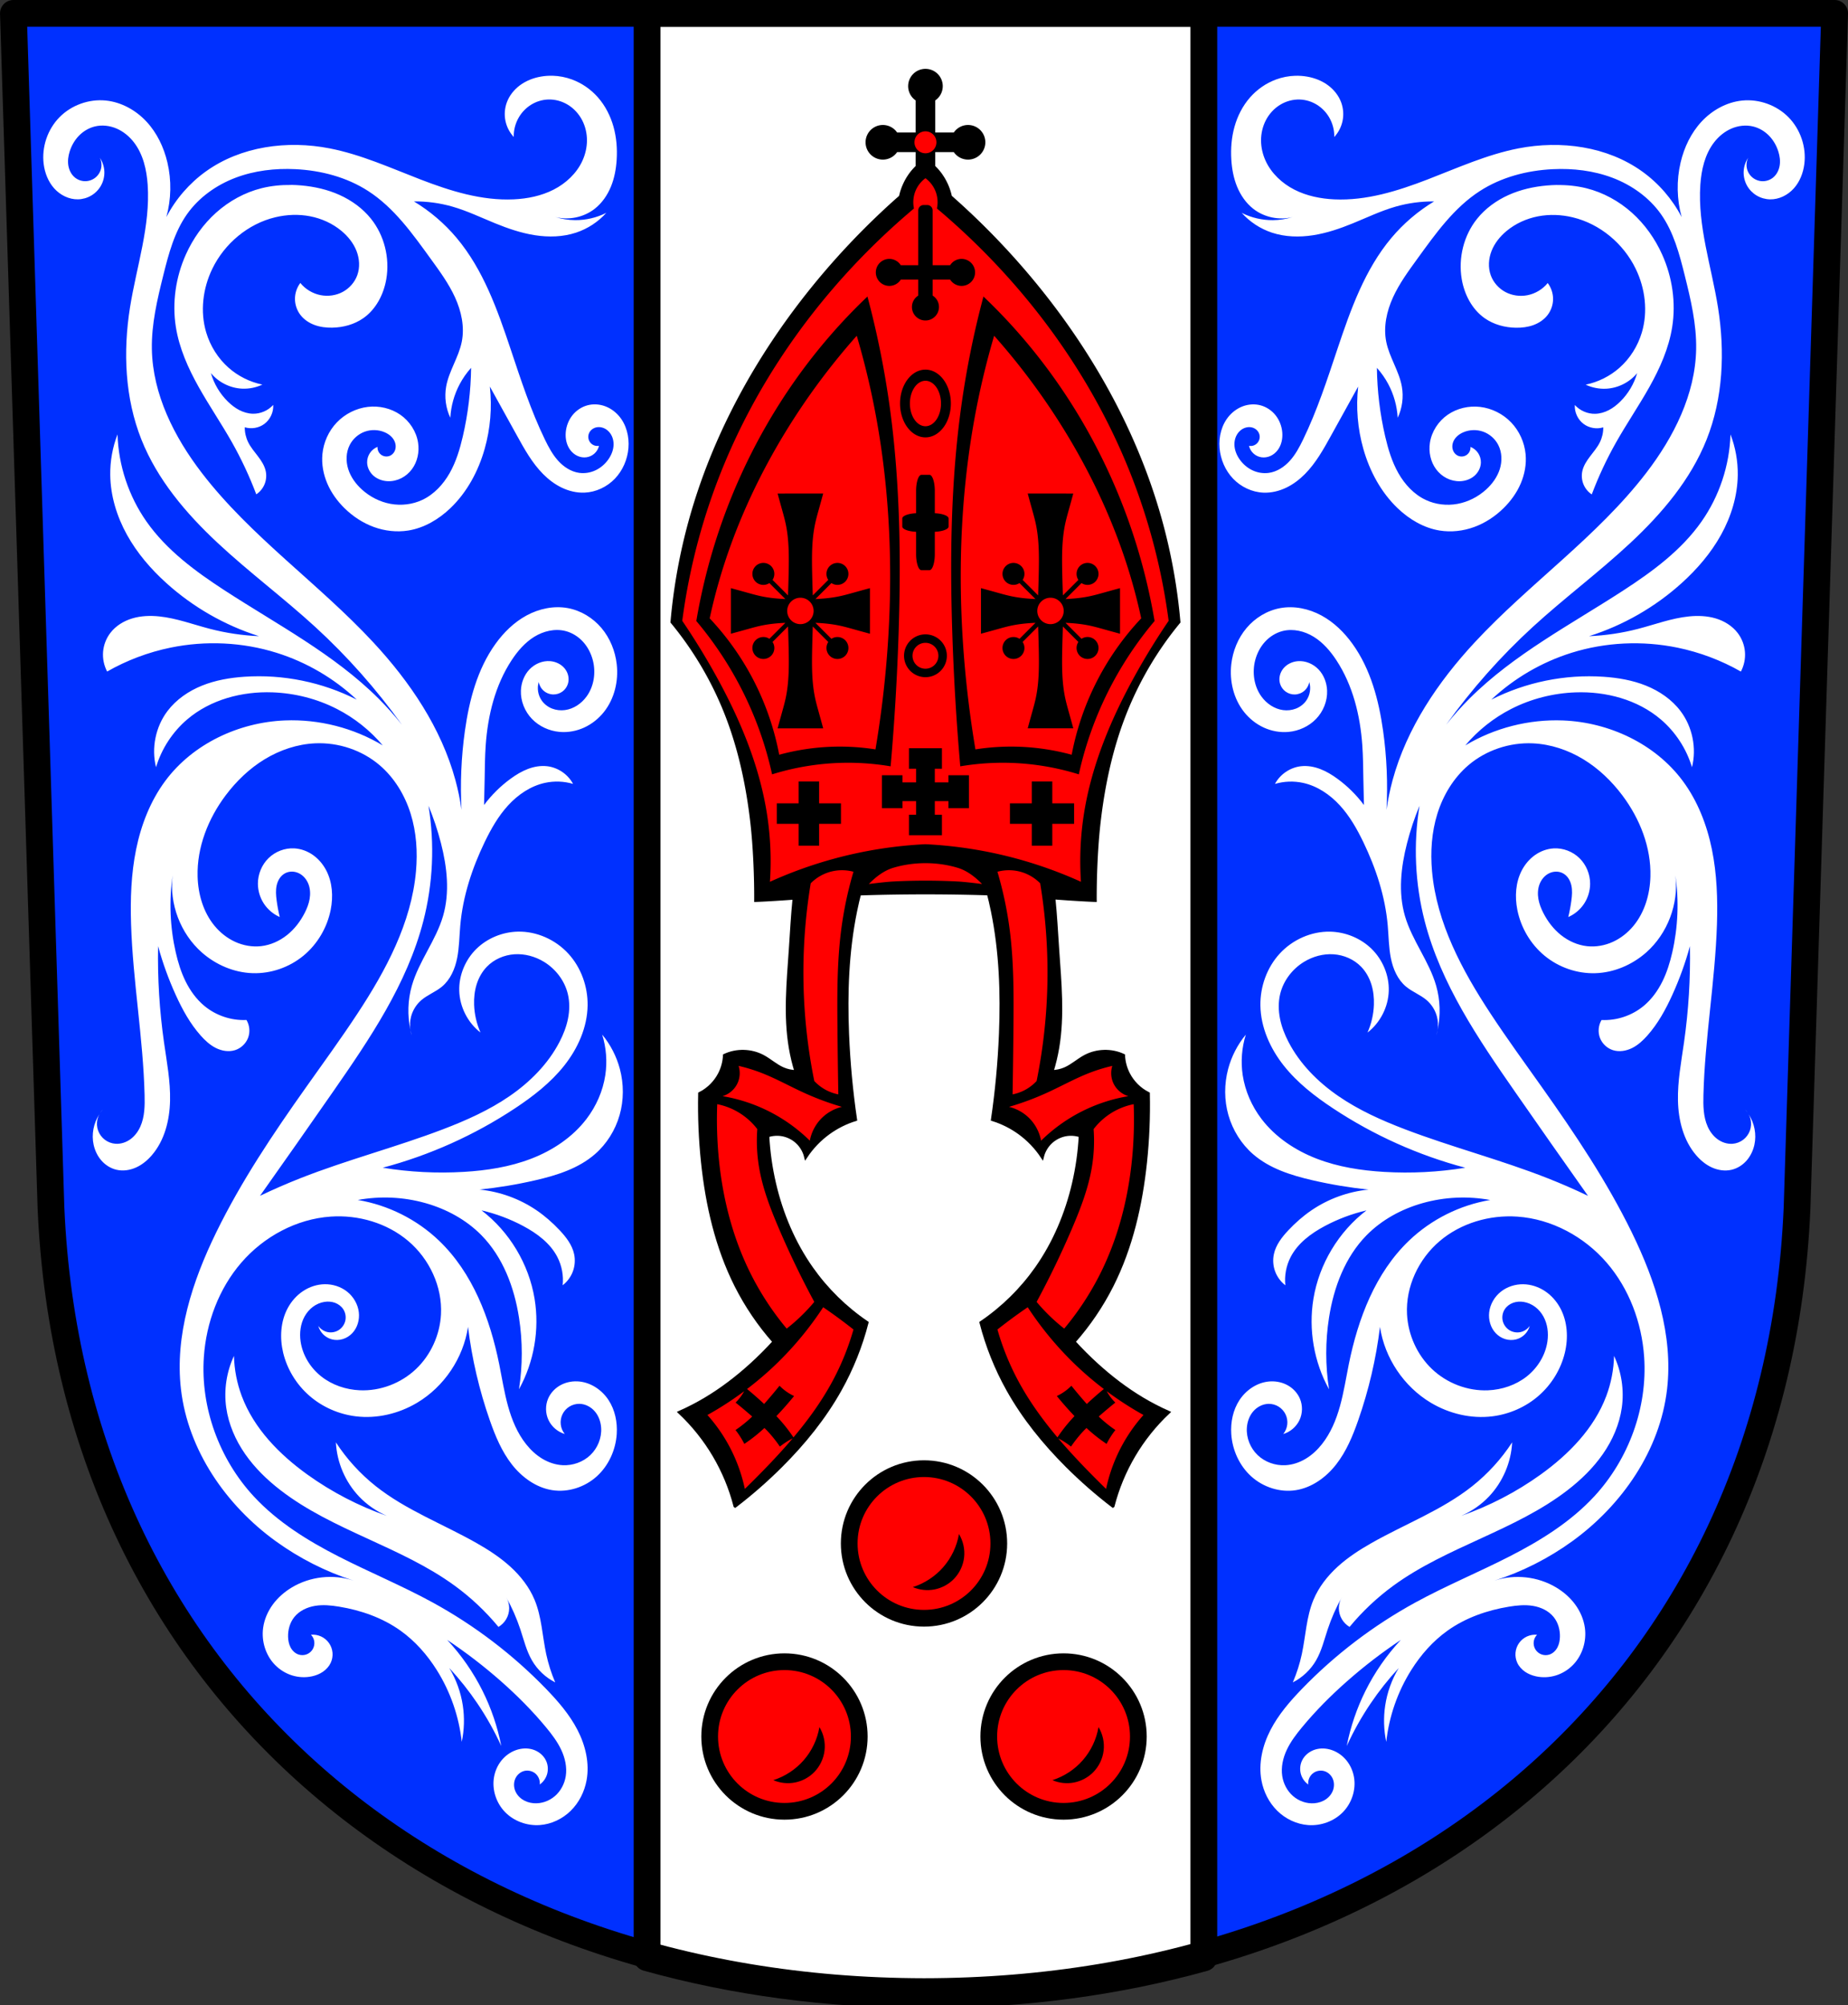
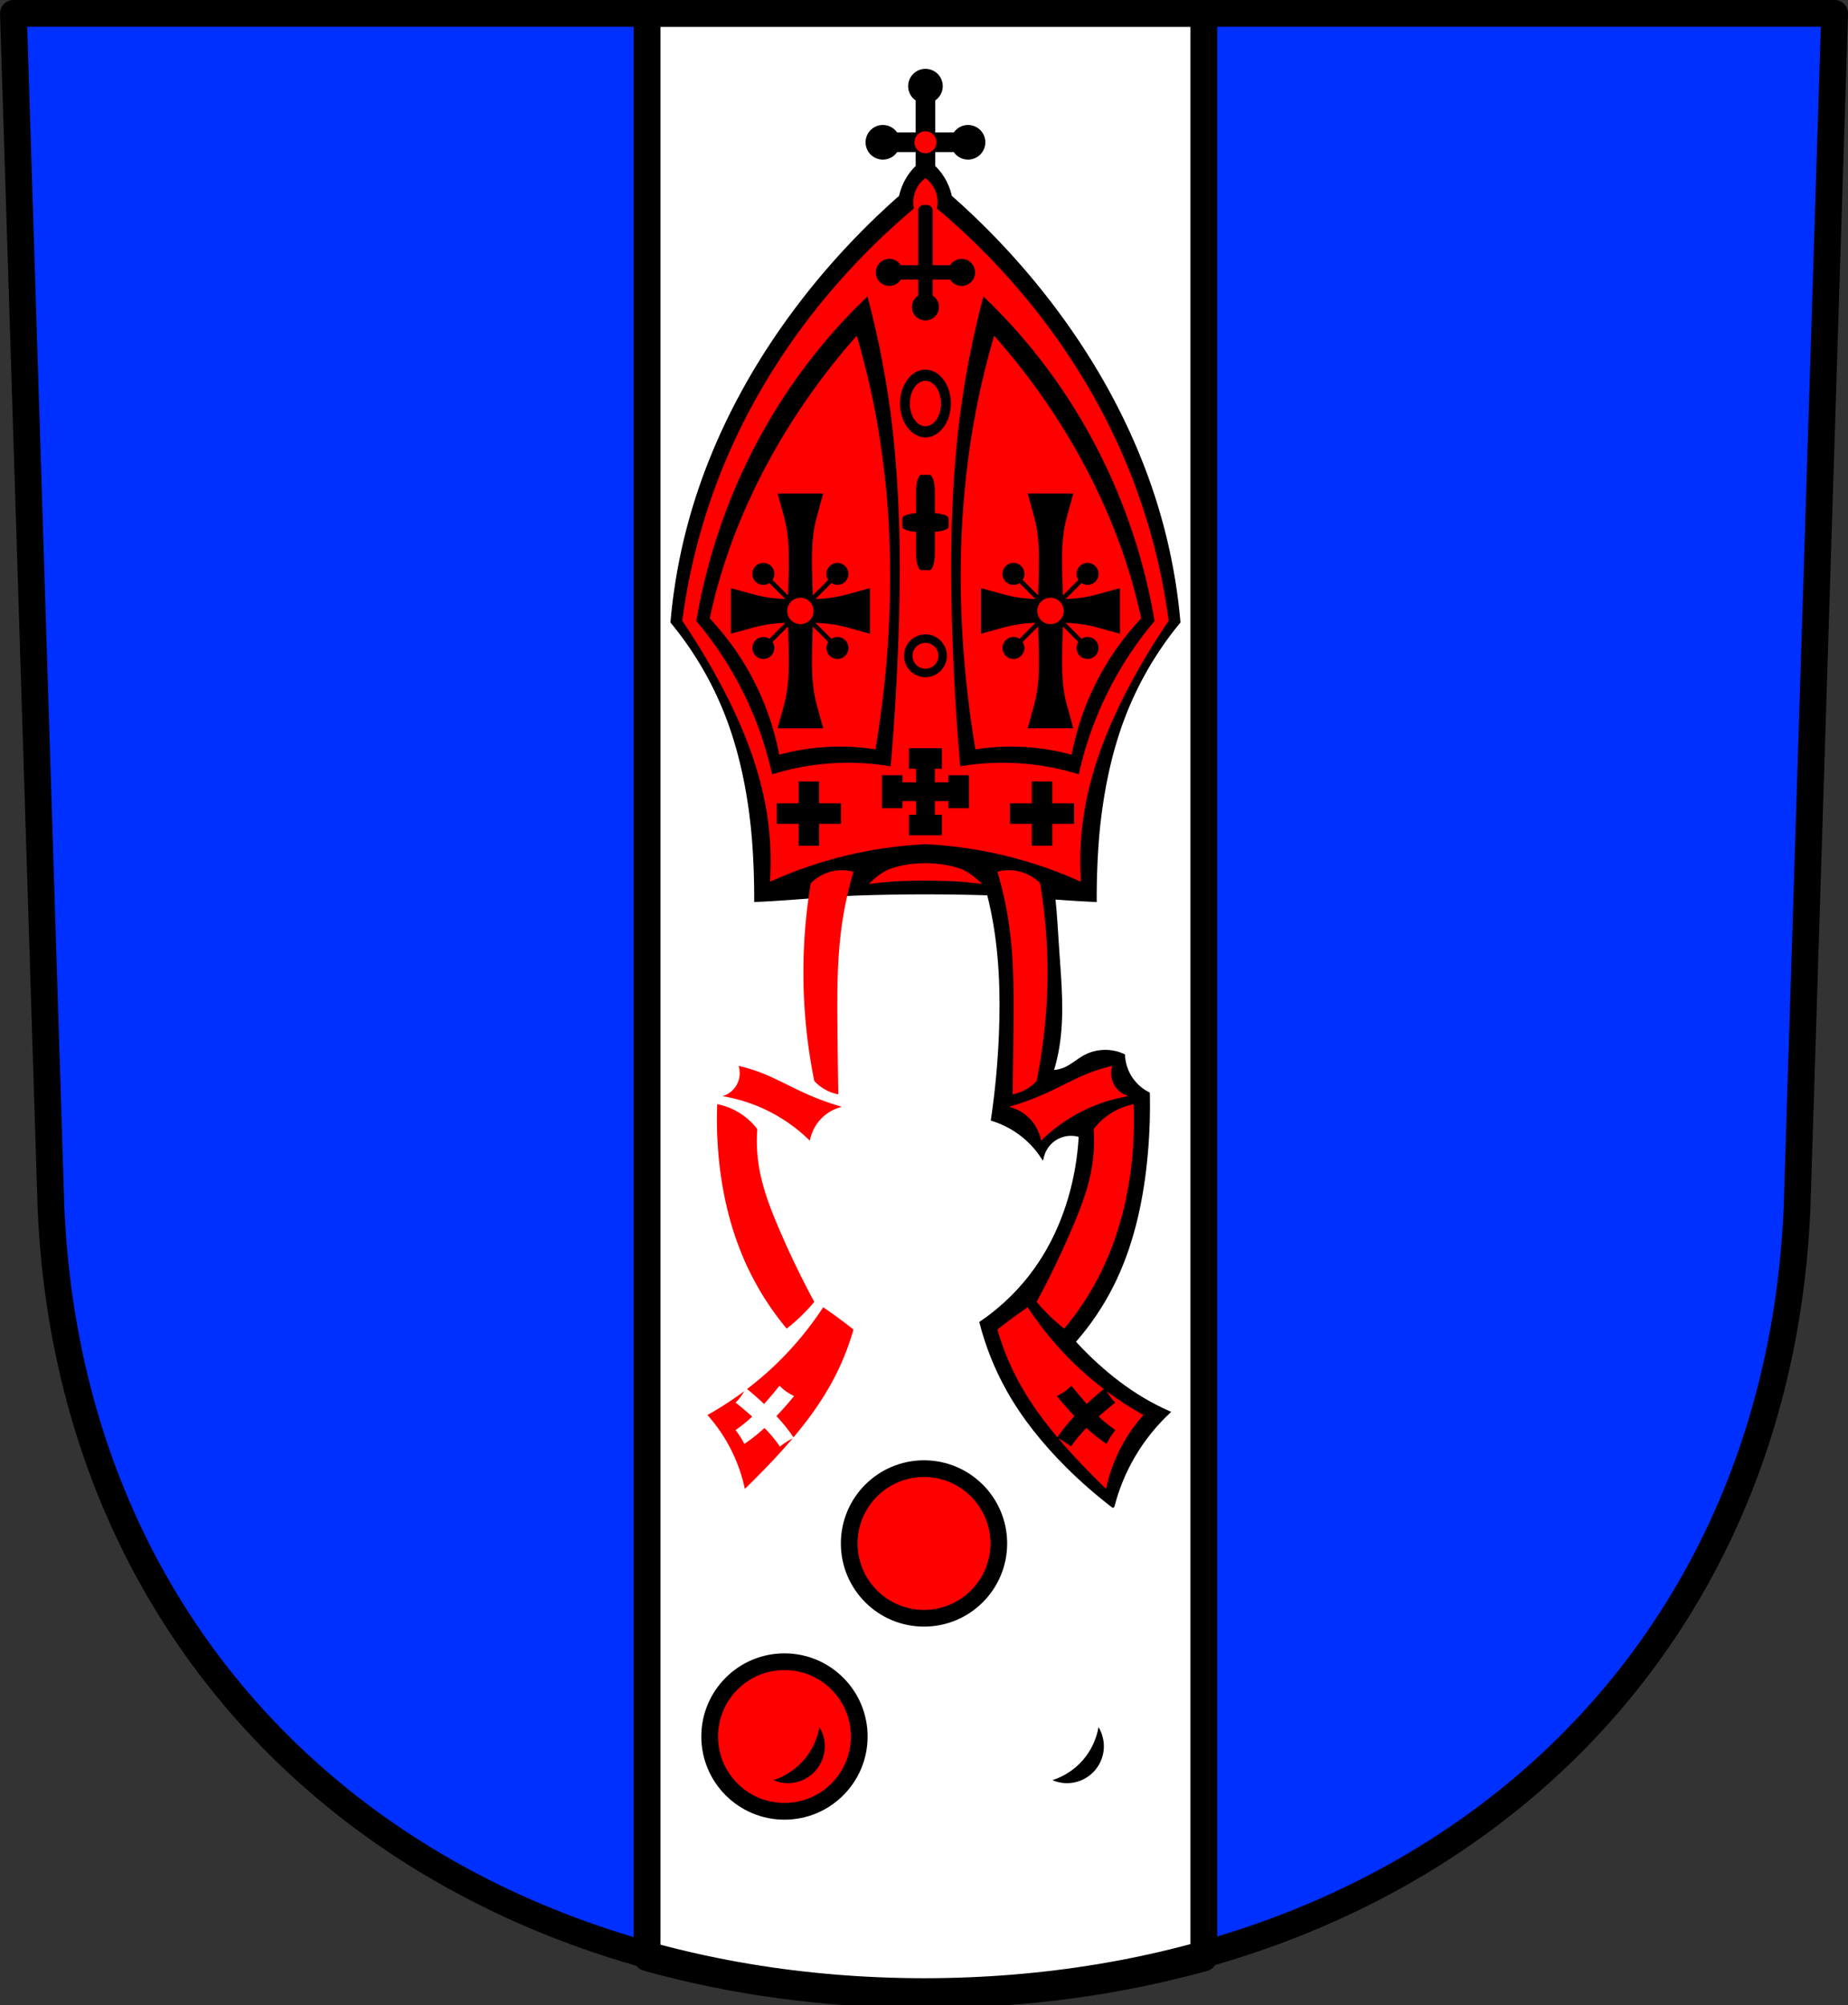
<svg xmlns="http://www.w3.org/2000/svg" xmlns:ns1="http://www.inkscape.org/namespaces/inkscape" xmlns:ns2="http://sodipodi.sourceforge.net/DTD/sodipodi-0.dtd" width="146.256mm" height="158.658mm" viewBox="0 0 146.256 158.658" version="1.1" id="svg865" ns1:version="0.92.5 (2060ec1f9f, 2020-04-08)" ns2:docname="DEU Nievern COA.svg">
  <rect x="0" y="0" width="146.256" height="158.658" fill="#333333" stroke="none" />
  <defs id="defs859">
    <ns1:path-effect effect="spiro" id="path-effect2179" is_visible="true" />
    <ns1:path-effect effect="spiro" id="path-effect2004" is_visible="true" />
    <ns1:path-effect effect="spiro" id="path-effect2000" is_visible="true" />
    <ns1:path-effect effect="spiro" id="path-effect1935" is_visible="true" />
    <ns1:path-effect effect="spiro" id="path-effect1878" is_visible="true" />
    <ns1:path-effect effect="spiro" id="path-effect1770" is_visible="true" />
    <ns1:path-effect effect="spiro" id="path-effect1728" is_visible="true" />
    <ns1:path-effect effect="spiro" id="path-effect1723" is_visible="true" />
    <ns1:path-effect effect="spiro" id="path-effect1718" is_visible="true" />
    <ns1:path-effect effect="spiro" id="path-effect1714" is_visible="true" />
    <ns1:path-effect effect="spiro" id="path-effect1686" is_visible="true" />
    <ns1:path-effect effect="spiro" id="path-effect1663" is_visible="true" />
    <ns1:path-effect effect="spiro" id="path-effect1566" is_visible="true" />
    <ns1:path-effect effect="spiro" id="path-effect1510" is_visible="true" />
    <ns1:path-effect effect="spiro" id="path-effect2547" is_visible="true" />
    <ns1:path-effect effect="spiro" id="path-effect2485" is_visible="true" />
    <ns1:path-effect effect="spiro" id="path-effect3644" is_visible="true" />
    <ns1:path-effect effect="spiro" id="path-effect3636" is_visible="true" />
    <ns1:path-effect effect="spiro" id="path-effect3544" is_visible="true" />
    <ns1:path-effect effect="spiro" id="path-effect3466" is_visible="true" />
    <ns1:path-effect effect="spiro" id="path-effect3544-2" is_visible="true" />
    <ns1:path-effect effect="spiro" id="path-effect3644-8" is_visible="true" />
    <ns1:path-effect effect="spiro" id="path-effect3644-3" is_visible="true" />
    <ns1:path-effect effect="spiro" id="path-effect3636-0" is_visible="true" />
    <ns1:path-effect effect="spiro" id="path-effect1727-0-1" is_visible="true" />
    <ns1:path-effect effect="spiro" id="path-effect1731-8-3" is_visible="true" />
    <ns1:path-effect effect="spiro" id="path-effect1727-3" is_visible="true" />
    <ns1:path-effect effect="spiro" id="path-effect1731-7" is_visible="true" />
    <ns1:path-effect effect="spiro" id="path-effect841-8" is_visible="true" />
    <ns1:path-effect effect="spiro" id="path-effect2485-7" is_visible="true" />
    <ns1:path-effect effect="spiro" id="path-effect2485-4" is_visible="true" />
    <ns1:path-effect effect="spiro" id="path-effect2547-7" is_visible="true" />
    <ns1:path-effect effect="spiro" id="path-effect1510-8" is_visible="true" />
    <ns1:path-effect effect="spiro" id="path-effect1566-5" is_visible="true" />
    <ns1:path-effect effect="spiro" id="path-effect1663-2" is_visible="true" />
    <ns1:path-effect effect="spiro" id="path-effect1686-0" is_visible="true" />
    <ns1:path-effect effect="spiro" id="path-effect1686-7" is_visible="true" />
    <ns1:path-effect effect="spiro" id="path-effect1770-0" is_visible="true" />
    <ns1:path-effect effect="spiro" id="path-effect1686-09" is_visible="true" />
    <ns1:path-effect effect="spiro" id="path-effect1686-0-3" is_visible="true" />
    <ns1:path-effect effect="spiro" id="path-effect1686-6" is_visible="true" />
    <ns1:path-effect effect="spiro" id="path-effect1878-2" is_visible="true" />
    <ns1:path-effect effect="spiro" id="path-effect1935-1" is_visible="true" />
    <ns1:path-effect effect="spiro" id="path-effect2179-0" is_visible="true" />
  </defs>
  <ns2:namedview id="base" pagecolor="#ffffff" bordercolor="#666666" borderopacity="1.0" ns1:pageopacity="0.0" ns1:pageshadow="2" ns1:zoom="1.3224365" ns1:cx="276.38928" ns1:cy="299.82539" ns1:document-units="mm" ns1:current-layer="layer1" showgrid="false" ns1:window-width="1920" ns1:window-height="1046" ns1:window-x="-11" ns1:window-y="-11" ns1:window-maximized="1" fit-margin-top="0" fit-margin-left="0" fit-margin-right="0" fit-margin-bottom="0" ns1:snap-global="true" ns1:snap-midpoints="true" ns1:snap-smooth-nodes="true" />
  <g ns1:label="Ebene 1" ns1:groupmode="layer" id="layer1" transform="translate(10.553,170.239)">
    <path style="fill:#0030ff;fill-rule:evenodd;stroke:none;stroke-width:2.117;stroke-linecap:round;stroke-linejoin:round;stroke-miterlimit:4;stroke-dasharray:none;stroke-opacity:1;fill-opacity:1" ns1:connector-curvature="0" d="m 134.645,-169.181 -2.975,94.538 c -1.604,37.541 -30.655,61.981 -69.094,62.002 -38.405,-0.046 -67.467,-24.497 -69.094,-62.002 l -2.975,-94.538 h 72.068 z" id="path10563-0-6-2-6-7-9" ns2:nodetypes="ccccccc" />
    <g id="g2498" />
-     <path style="fill:#ffffff;stroke:none;stroke-width:0.265;stroke-linecap:round;stroke-linejoin:round;stroke-miterlimit:4;stroke-dasharray:none;stroke-opacity:1" d="m 33.183,-164.244 c -0.314,-0.009 -0.63,0.013 -0.939,0.068 -0.583,0.103 -1.149,0.322 -1.627,0.671 -0.478,0.349 -0.865,0.83 -1.065,1.387 -0.164,0.457 -0.201,0.96 -0.104,1.436 0.097,0.476 0.327,0.924 0.657,1.281 -0.011,-0.546 0.133,-1.094 0.411,-1.564 0.239,-0.403 0.575,-0.749 0.975,-0.994 0.4,-0.245 0.862,-0.388 1.33,-0.406 0.555,-0.021 1.113,0.134 1.585,0.426 0.472,0.292 0.858,0.719 1.114,1.212 0.256,0.493 0.383,1.05 0.381,1.605 -0.002,0.555 -0.132,1.108 -0.364,1.613 -0.457,0.992 -1.301,1.778 -2.273,2.275 -0.972,0.497 -2.068,0.72 -3.159,0.77 -2.532,0.118 -5.018,-0.662 -7.384,-1.575 -2.365,-0.912 -4.696,-1.972 -7.185,-2.458 -3.352,-0.655 -7.019,-0.168 -9.794,1.822 -1.306,0.937 -2.387,2.184 -3.128,3.61 0.386,-1.401 0.415,-2.9 0.083,-4.315 -0.281,-1.197 -0.826,-2.345 -1.664,-3.243 -0.838,-0.899 -1.982,-1.534 -3.204,-1.66 -1.34,-0.138 -2.731,0.361 -3.675,1.322 -0.944,0.96 -1.419,2.362 -1.251,3.698 0.089,0.707 0.358,1.403 0.834,1.933 0.476,0.53 1.17,0.88 1.883,0.865 0.366,-0.008 0.731,-0.111 1.046,-0.297 0.316,-0.186 0.582,-0.455 0.764,-0.773 0.194,-0.339 0.291,-0.733 0.276,-1.123 -0.014,-0.39 -0.14,-0.776 -0.359,-1.1 0.128,0.262 0.164,0.568 0.1,0.852 -0.064,0.284 -0.229,0.545 -0.457,0.726 -0.229,0.181 -0.52,0.281 -0.811,0.279 -0.291,-0.003 -0.581,-0.107 -0.806,-0.292 -0.287,-0.236 -0.462,-0.592 -0.519,-0.959 -0.057,-0.367 -0.004,-0.745 0.107,-1.099 0.146,-0.464 0.393,-0.898 0.732,-1.247 0.339,-0.349 0.772,-0.61 1.243,-0.729 0.576,-0.145 1.198,-0.073 1.743,0.163 0.545,0.236 1.016,0.63 1.377,1.102 0.722,0.944 0.997,2.158 1.078,3.344 0.223,3.273 -0.884,6.472 -1.399,9.712 -0.556,3.496 -0.404,7.164 0.905,10.453 1.259,3.162 3.521,5.829 6.007,8.153 2.487,2.324 5.227,4.362 7.738,6.661 2.549,2.335 4.854,4.937 6.867,7.748 -0.576,-0.724 -1.191,-1.415 -1.846,-2.069 -3.52,-3.514 -8.011,-5.849 -12.181,-8.56 -2.313,-1.503 -4.586,-3.177 -6.173,-5.432 -1.418,-2.015 -2.23,-4.451 -2.304,-6.914 -0.393,1.021 -0.59,2.117 -0.576,3.21 0.02,1.654 0.521,3.284 1.321,4.732 0.801,1.448 1.895,2.719 3.123,3.828 2.105,1.901 4.622,3.343 7.326,4.198 -1.305,-0.055 -2.604,-0.249 -3.868,-0.576 -1.342,-0.347 -2.654,-0.847 -4.033,-0.988 -0.708,-0.072 -1.435,-0.047 -2.117,0.156 -0.683,0.203 -1.321,0.593 -1.751,1.161 -0.325,0.428 -0.525,0.951 -0.568,1.487 -0.043,0.536 0.07,1.083 0.321,1.559 1.56,-0.89 3.262,-1.531 5.021,-1.892 2.774,-0.57 5.693,-0.437 8.395,0.411 2.354,0.738 4.539,2.015 6.338,3.704 -2.729,-1.386 -5.835,-2.019 -8.889,-1.811 -1.144,0.078 -2.289,0.274 -3.353,0.702 -1.064,0.428 -2.046,1.099 -2.737,2.014 -0.942,1.247 -1.285,2.928 -0.905,4.445 0.438,-1.463 1.307,-2.795 2.469,-3.786 1.838,-1.567 4.335,-2.227 6.749,-2.14 1.77,0.064 3.527,0.509 5.103,1.317 1.382,0.708 2.621,1.694 3.621,2.88 -2.316,-1.387 -5.04,-2.082 -7.737,-1.975 -3.651,0.145 -7.283,1.844 -9.465,4.774 -1.185,1.592 -1.921,3.487 -2.317,5.432 -0.396,1.945 -0.463,3.943 -0.399,5.926 0.145,4.512 0.956,8.985 1.07,13.498 0.022,0.85 0.012,1.731 -0.335,2.507 -0.174,0.388 -0.433,0.743 -0.775,0.995 -0.342,0.252 -0.77,0.397 -1.194,0.366 -0.303,-0.022 -0.598,-0.133 -0.84,-0.316 -0.242,-0.183 -0.43,-0.437 -0.533,-0.722 -0.104,-0.285 -0.123,-0.6 -0.055,-0.896 0.033,-0.142 0.087,-0.279 0.157,-0.407 -0.463,0.706 -0.64,1.598 -0.457,2.424 0.102,0.46 0.31,0.899 0.622,1.252 0.312,0.353 0.729,0.617 1.188,0.723 0.517,0.12 1.069,0.036 1.552,-0.183 0.483,-0.219 0.901,-0.567 1.246,-0.969 1.008,-1.171 1.405,-2.765 1.44,-4.309 0.035,-1.545 -0.259,-3.075 -0.477,-4.605 -0.36,-2.525 -0.518,-5.079 -0.47,-7.629 0.362,1.324 0.831,2.619 1.399,3.868 0.522,1.148 1.137,2.268 1.975,3.21 0.346,0.389 0.736,0.75 1.202,0.983 0.466,0.232 1.017,0.326 1.514,0.169 0.467,-0.147 0.858,-0.517 1.032,-0.974 0.174,-0.458 0.125,-0.993 -0.127,-1.413 -1.205,0.058 -2.426,-0.354 -3.351,-1.13 -0.621,-0.521 -1.105,-1.194 -1.465,-1.921 -0.36,-0.727 -0.6,-1.508 -0.781,-2.299 -0.455,-1.992 -0.54,-4.068 -0.247,-6.091 -0.276,2.241 0.614,4.594 2.305,6.091 1.109,0.982 2.552,1.601 4.033,1.646 1.442,0.044 2.89,-0.46 4.005,-1.375 1.115,-0.915 1.889,-2.231 2.168,-3.646 0.206,-1.047 0.138,-2.176 -0.358,-3.121 -0.248,-0.473 -0.6,-0.893 -1.035,-1.202 -0.435,-0.309 -0.955,-0.503 -1.488,-0.533 -0.748,-0.042 -1.507,0.251 -2.042,0.776 -0.535,0.525 -0.841,1.273 -0.839,2.023 0.002,0.555 0.168,1.11 0.473,1.574 0.305,0.464 0.747,0.837 1.256,1.06 -0.106,-0.434 -0.189,-0.874 -0.247,-1.317 -0.052,-0.394 -0.084,-0.799 0.003,-1.187 0.043,-0.194 0.117,-0.382 0.226,-0.548 0.109,-0.166 0.255,-0.309 0.43,-0.405 0.171,-0.093 0.368,-0.14 0.563,-0.137 0.195,0.003 0.388,0.054 0.562,0.142 0.348,0.177 0.608,0.503 0.743,0.869 0.135,0.366 0.15,0.77 0.084,1.154 -0.066,0.384 -0.211,0.752 -0.388,1.1 -0.342,0.673 -0.81,1.287 -1.401,1.757 -0.591,0.47 -1.306,0.793 -2.056,0.877 -0.695,0.078 -1.408,-0.05 -2.045,-0.34 -0.637,-0.289 -1.197,-0.737 -1.641,-1.277 -0.889,-1.08 -1.297,-2.5 -1.334,-3.898 -0.062,-2.307 0.836,-4.575 2.222,-6.42 0.847,-1.127 1.882,-2.122 3.087,-2.855 1.205,-0.732 2.583,-1.196 3.991,-1.26 1.837,-0.084 3.704,0.535 5.103,1.728 1.17,0.997 1.996,2.366 2.455,3.833 0.459,1.467 0.562,3.031 0.425,4.563 -0.364,4.086 -2.377,7.836 -4.632,11.263 -1.306,1.986 -2.707,3.907 -4.081,5.847 -2.599,3.667 -5.115,7.413 -7.089,11.45 -1.892,3.868 -3.295,8.151 -2.798,12.428 0.56,4.825 3.557,9.166 7.49,12.016 1.876,1.359 3.967,2.42 6.173,3.128 -1.606,-0.535 -3.441,-0.332 -4.891,0.541 -0.579,0.348 -1.1,0.8 -1.5,1.345 -0.4,0.545 -0.678,1.183 -0.769,1.853 -0.145,1.054 0.199,2.175 0.945,2.935 0.373,0.38 0.839,0.669 1.347,0.827 0.508,0.158 1.057,0.185 1.577,0.072 0.308,-0.067 0.608,-0.185 0.868,-0.364 0.26,-0.179 0.48,-0.42 0.613,-0.706 0.116,-0.248 0.165,-0.527 0.141,-0.8 -0.024,-0.273 -0.121,-0.54 -0.279,-0.764 -0.158,-0.224 -0.375,-0.405 -0.624,-0.52 -0.249,-0.115 -0.529,-0.163 -0.802,-0.137 0.148,0.152 0.243,0.354 0.265,0.564 0.022,0.211 -0.029,0.428 -0.142,0.607 -0.113,0.179 -0.287,0.318 -0.487,0.389 -0.2,0.071 -0.423,0.072 -0.624,0.004 -0.273,-0.093 -0.493,-0.31 -0.627,-0.565 -0.134,-0.255 -0.188,-0.546 -0.196,-0.835 -0.015,-0.558 0.144,-1.129 0.494,-1.564 0.398,-0.495 1.014,-0.782 1.641,-0.886 0.627,-0.104 1.27,-0.04 1.898,0.063 1.729,0.283 3.428,0.876 4.856,1.893 1.162,0.827 2.122,1.919 2.881,3.127 1.075,1.712 1.756,3.67 1.975,5.679 0.199,-0.945 0.228,-1.926 0.083,-2.881 -0.159,-1.045 -0.525,-2.058 -1.07,-2.963 0.811,0.874 1.554,1.811 2.222,2.799 0.723,1.07 1.357,2.2 1.893,3.374 -0.294,-1.512 -0.794,-2.984 -1.482,-4.363 -0.733,-1.469 -1.678,-2.832 -2.798,-4.033 1.499,0.999 2.93,2.1 4.28,3.292 1.266,1.119 2.462,2.32 3.539,3.621 0.457,0.553 0.897,1.13 1.203,1.779 0.306,0.649 0.473,1.381 0.361,2.09 -0.095,0.603 -0.396,1.177 -0.858,1.576 -0.462,0.399 -1.084,0.616 -1.693,0.564 -0.322,-0.028 -0.639,-0.13 -0.905,-0.313 -0.266,-0.183 -0.478,-0.45 -0.576,-0.757 -0.094,-0.294 -0.081,-0.625 0.053,-0.904 0.133,-0.279 0.389,-0.5 0.688,-0.577 0.31,-0.079 0.656,0.003 0.897,0.212 0.242,0.209 0.372,0.541 0.337,0.858 0.289,-0.205 0.502,-0.514 0.591,-0.857 0.089,-0.343 0.054,-0.716 -0.098,-1.036 -0.198,-0.417 -0.587,-0.731 -1.027,-0.869 -0.44,-0.139 -0.925,-0.11 -1.36,0.046 -0.452,0.162 -0.854,0.459 -1.152,0.835 -0.298,0.377 -0.494,0.831 -0.576,1.305 -0.171,0.991 0.179,2.049 0.883,2.767 0.703,0.718 1.736,1.089 2.739,1.019 0.917,-0.065 1.797,-0.486 2.452,-1.131 0.655,-0.645 1.086,-1.504 1.252,-2.408 0.249,-1.351 -0.086,-2.762 -0.715,-3.983 -0.63,-1.221 -1.54,-2.273 -2.495,-3.26 -2.624,-2.711 -5.661,-5.021 -8.971,-6.832 -2.421,-1.325 -4.979,-2.38 -7.436,-3.635 -2.458,-1.255 -4.846,-2.735 -6.721,-4.759 -2.728,-2.946 -4.224,-7.023 -3.951,-11.029 0.185,-2.718 1.183,-5.404 2.964,-7.466 1.78,-2.062 4.36,-3.46 7.078,-3.646 2.192,-0.15 4.456,0.509 6.132,1.93 1.676,1.42 2.709,3.613 2.593,5.807 -0.086,1.623 -0.8,3.211 -1.98,4.329 -1.179,1.119 -2.816,1.749 -4.44,1.679 -1.099,-0.048 -2.192,-0.414 -3.055,-1.096 -0.863,-0.681 -1.482,-1.684 -1.637,-2.773 -0.095,-0.669 -0.011,-1.376 0.315,-1.968 0.163,-0.296 0.385,-0.561 0.655,-0.764 0.27,-0.203 0.589,-0.344 0.923,-0.395 0.277,-0.043 0.565,-0.024 0.828,0.072 0.263,0.096 0.499,0.271 0.653,0.504 0.17,0.259 0.234,0.585 0.172,0.889 -0.062,0.303 -0.247,0.58 -0.505,0.752 -0.258,0.172 -0.584,0.237 -0.888,0.177 -0.304,-0.06 -0.581,-0.244 -0.754,-0.501 0.068,0.255 0.205,0.492 0.392,0.679 0.187,0.187 0.423,0.323 0.678,0.392 0.287,0.077 0.596,0.067 0.88,-0.022 0.284,-0.088 0.542,-0.254 0.746,-0.47 0.408,-0.432 0.584,-1.058 0.515,-1.648 -0.074,-0.635 -0.42,-1.23 -0.92,-1.629 -0.5,-0.399 -1.145,-0.604 -1.785,-0.593 -0.607,0.01 -1.207,0.209 -1.713,0.546 -0.506,0.336 -0.918,0.806 -1.207,1.341 -0.577,1.069 -0.646,2.365 -0.361,3.546 0.318,1.314 1.062,2.518 2.084,3.403 1.021,0.886 2.313,1.451 3.655,1.617 1.675,0.208 3.405,-0.207 4.856,-1.07 2.142,-1.275 3.664,-3.542 4.033,-6.008 0.308,2.522 0.889,5.01 1.729,7.407 0.429,1.225 0.935,2.444 1.733,3.469 0.798,1.024 1.923,1.846 3.205,2.046 1.254,0.195 2.576,-0.237 3.518,-1.087 0.942,-0.85 1.502,-2.091 1.585,-3.357 0.061,-0.933 -0.135,-1.897 -0.645,-2.68 -0.511,-0.783 -1.353,-1.366 -2.282,-1.471 -0.505,-0.057 -1.029,0.028 -1.48,0.263 -0.451,0.235 -0.825,0.621 -1.025,1.089 -0.228,0.535 -0.217,1.168 0.031,1.694 0.248,0.527 0.728,0.939 1.286,1.104 -0.174,-0.215 -0.285,-0.479 -0.316,-0.753 -0.032,-0.274 0.016,-0.557 0.136,-0.806 0.12,-0.249 0.312,-0.462 0.546,-0.607 0.234,-0.146 0.511,-0.223 0.787,-0.221 0.47,0.004 0.923,0.243 1.228,0.6 0.305,0.357 0.469,0.824 0.5,1.293 0.054,0.798 -0.275,1.609 -0.853,2.162 -0.578,0.552 -1.393,0.842 -2.192,0.801 -0.569,-0.029 -1.125,-0.219 -1.613,-0.512 -0.489,-0.294 -0.912,-0.689 -1.268,-1.134 -0.704,-0.88 -1.143,-1.945 -1.444,-3.03 -0.301,-1.086 -0.473,-2.203 -0.696,-3.307 -0.73,-3.617 -2.106,-7.245 -4.774,-9.794 -1.756,-1.678 -4.024,-2.811 -6.42,-3.21 1.771,-0.326 3.617,-0.242 5.35,0.246 1.663,0.468 3.235,1.318 4.444,2.552 1.695,1.729 2.589,4.11 2.963,6.502 0.294,1.878 0.294,3.801 0,5.679 1.194,-2.16 1.636,-4.726 1.235,-7.161 -0.453,-2.748 -1.986,-5.303 -4.198,-6.996 1.145,0.266 2.255,0.682 3.292,1.235 1.097,0.584 2.15,1.363 2.716,2.47 0.348,0.68 0.493,1.462 0.412,2.222 0.367,-0.282 0.652,-0.669 0.811,-1.103 0.159,-0.434 0.192,-0.914 0.095,-1.366 -0.158,-0.731 -0.639,-1.349 -1.152,-1.893 -0.548,-0.581 -1.151,-1.113 -1.811,-1.564 -1.34,-0.915 -2.912,-1.487 -4.527,-1.646 1.495,-0.155 2.98,-0.402 4.445,-0.741 1.681,-0.389 3.389,-0.927 4.691,-2.058 0.933,-0.81 1.614,-1.901 1.953,-3.089 0.34,-1.188 0.339,-2.467 0.022,-3.66 -0.264,-0.992 -0.744,-1.925 -1.399,-2.716 0.323,1.033 0.409,2.139 0.247,3.21 -0.189,1.253 -0.715,2.448 -1.482,3.457 -1.101,1.449 -2.676,2.496 -4.374,3.151 -1.698,0.656 -3.521,0.938 -5.338,1.046 -2.143,0.127 -4.301,0.017 -6.42,-0.329 3.708,-0.984 7.253,-2.575 10.453,-4.691 1.445,-0.956 2.835,-2.033 3.911,-3.39 1.076,-1.358 1.825,-3.025 1.85,-4.758 0.022,-1.495 -0.516,-3.002 -1.527,-4.103 -1.011,-1.101 -2.493,-1.771 -3.987,-1.74 -1.222,0.025 -2.433,0.519 -3.302,1.378 -0.868,0.86 -1.377,2.08 -1.343,3.301 0.036,1.277 0.67,2.524 1.681,3.304 -0.306,-0.692 -0.479,-1.442 -0.505,-2.198 -0.019,-0.544 0.038,-1.093 0.2,-1.612 0.162,-0.519 0.433,-1.008 0.811,-1.398 0.568,-0.586 1.367,-0.93 2.181,-0.984 0.814,-0.054 1.637,0.172 2.334,0.596 0.929,0.565 1.64,1.494 1.893,2.551 0.152,0.636 0.14,1.306 0.012,1.948 -0.128,0.642 -0.37,1.257 -0.671,1.838 -0.904,1.745 -2.335,3.179 -3.954,4.292 -1.619,1.113 -3.428,1.921 -5.264,2.622 -3.713,1.416 -7.578,2.413 -11.276,3.868 -1.086,0.428 -2.157,0.895 -3.21,1.399 1.928,-2.723 3.844,-5.455 5.749,-8.195 2.931,-4.216 5.887,-8.563 7.173,-13.534 0.769,-2.973 0.91,-6.106 0.412,-9.136 0.399,0.963 0.729,1.954 0.988,2.963 0.482,1.884 0.709,3.894 0.164,5.761 -0.565,1.937 -1.914,3.574 -2.469,5.514 -0.325,1.135 -0.361,2.351 -0.111,3.504 -0.056,-0.354 -0.041,-0.72 0.051,-1.067 0.131,-0.495 0.414,-0.949 0.801,-1.285 0.496,-0.431 1.142,-0.66 1.646,-1.082 0.666,-0.557 1.028,-1.404 1.198,-2.255 0.17,-0.851 0.171,-1.725 0.248,-2.59 0.201,-2.291 0.93,-4.512 1.928,-6.584 0.502,-1.041 1.08,-2.06 1.861,-2.912 0.781,-0.852 1.783,-1.534 2.913,-1.78 0.732,-0.159 1.504,-0.131 2.222,0.082 -0.405,-0.762 -1.2,-1.302 -2.057,-1.399 -0.516,-0.058 -1.043,0.036 -1.528,0.222 -0.485,0.186 -0.933,0.46 -1.353,0.766 -0.8,0.583 -1.512,1.287 -2.104,2.081 0.02,-0.698 0.036,-1.395 0.047,-2.093 0.014,-0.874 0.021,-1.75 0.082,-2.622 0.165,-2.372 0.75,-4.762 2.057,-6.749 0.473,-0.718 1.047,-1.387 1.778,-1.841 0.73,-0.453 1.633,-0.673 2.467,-0.464 0.538,0.135 1.027,0.443 1.4,0.852 0.374,0.409 0.634,0.917 0.775,1.453 0.255,0.974 0.099,2.067 -0.494,2.881 -0.407,0.559 -1.025,0.981 -1.71,1.072 -0.343,0.045 -0.697,0.008 -1.019,-0.118 -0.322,-0.127 -0.609,-0.343 -0.81,-0.624 -0.302,-0.422 -0.396,-0.985 -0.247,-1.482 0.046,0.27 0.19,0.523 0.398,0.702 0.208,0.179 0.48,0.281 0.754,0.286 0.253,0.004 0.506,-0.075 0.712,-0.222 0.206,-0.147 0.362,-0.361 0.441,-0.602 0.068,-0.209 0.077,-0.435 0.031,-0.65 -0.046,-0.215 -0.146,-0.417 -0.285,-0.587 -0.278,-0.339 -0.708,-0.54 -1.145,-0.575 -0.61,-0.049 -1.227,0.217 -1.646,0.662 -0.42,0.445 -0.647,1.055 -0.67,1.667 -0.031,0.822 0.301,1.645 0.871,2.239 0.57,0.593 1.366,0.956 2.186,1.03 0.666,0.06 1.345,-0.065 1.953,-0.344 0.608,-0.279 1.143,-0.708 1.56,-1.231 0.832,-1.046 1.165,-2.446 1.014,-3.775 -0.118,-1.045 -0.528,-2.063 -1.206,-2.868 -0.678,-0.804 -1.628,-1.386 -2.662,-1.577 -1.109,-0.204 -2.275,0.044 -3.266,0.581 -0.991,0.537 -1.816,1.348 -2.472,2.264 -1.427,1.991 -2.07,4.441 -2.41,6.867 -0.29,2.067 -0.379,4.162 -0.268,6.247 -0.113,-0.794 -0.274,-1.581 -0.485,-2.355 -1.122,-4.117 -3.588,-7.76 -6.491,-10.888 -4.333,-4.67 -9.701,-8.363 -13.58,-13.416 -2.181,-2.841 -3.886,-6.214 -3.951,-9.794 -0.036,-1.977 0.427,-3.925 0.905,-5.844 0.423,-1.696 0.879,-3.432 1.893,-4.856 0.935,-1.312 2.306,-2.283 3.811,-2.856 1.505,-0.573 3.14,-0.762 4.749,-0.684 2.026,0.098 4.057,0.629 5.761,1.729 2.052,1.324 3.505,3.373 4.938,5.35 0.709,0.978 1.431,1.96 1.933,3.059 0.502,1.099 0.774,2.34 0.536,3.525 -0.246,1.228 -1.016,2.306 -1.235,3.539 -0.147,0.831 -0.031,1.706 0.329,2.469 0.052,-0.925 0.307,-1.839 0.741,-2.657 0.247,-0.466 0.552,-0.902 0.905,-1.293 -0.023,1.827 -0.244,3.652 -0.658,5.432 -0.233,1.002 -0.532,2 -1.039,2.895 -0.507,0.895 -1.24,1.688 -2.171,2.125 -0.775,0.363 -1.665,0.465 -2.507,0.312 -0.842,-0.154 -1.633,-0.559 -2.267,-1.134 -0.485,-0.441 -0.886,-0.989 -1.083,-1.614 -0.198,-0.625 -0.179,-1.33 0.119,-1.914 0.247,-0.482 0.68,-0.866 1.19,-1.05 0.509,-0.184 1.089,-0.166 1.585,0.051 0.177,0.077 0.344,0.179 0.485,0.311 0.141,0.132 0.255,0.294 0.319,0.476 0.065,0.182 0.078,0.384 0.026,0.569 -0.052,0.186 -0.171,0.354 -0.336,0.454 -0.11,0.067 -0.239,0.103 -0.368,0.102 -0.129,-3.8e-4 -0.258,-0.037 -0.368,-0.104 -0.11,-0.068 -0.2,-0.167 -0.259,-0.282 -0.059,-0.115 -0.085,-0.246 -0.075,-0.375 -0.244,0.097 -0.458,0.27 -0.604,0.489 -0.146,0.219 -0.223,0.483 -0.219,0.746 0.007,0.407 0.212,0.8 0.522,1.065 0.31,0.264 0.717,0.403 1.124,0.417 0.368,0.013 0.738,-0.074 1.066,-0.241 0.328,-0.167 0.614,-0.414 0.834,-0.71 0.439,-0.591 0.599,-1.367 0.487,-2.095 -0.136,-0.889 -0.669,-1.703 -1.408,-2.215 -0.739,-0.512 -1.673,-0.724 -2.566,-0.619 -0.929,0.109 -1.813,0.556 -2.459,1.232 -0.646,0.676 -1.051,1.576 -1.139,2.507 -0.075,0.793 0.075,1.601 0.39,2.333 0.315,0.732 0.793,1.389 1.362,1.947 0.66,0.647 1.448,1.167 2.316,1.484 0.868,0.317 1.816,0.426 2.728,0.28 1.258,-0.203 2.405,-0.883 3.327,-1.763 1.323,-1.263 2.217,-2.933 2.716,-4.692 0.454,-1.599 0.595,-3.286 0.412,-4.938 0.714,1.289 1.427,2.579 2.14,3.869 0.596,1.08 1.203,2.175 2.071,3.051 0.434,0.438 0.932,0.819 1.488,1.084 0.557,0.266 1.174,0.415 1.79,0.391 0.902,-0.035 1.778,-0.448 2.403,-1.099 0.626,-0.651 1.002,-1.529 1.077,-2.428 0.076,-0.911 -0.165,-1.868 -0.766,-2.556 -0.301,-0.344 -0.687,-0.616 -1.118,-0.767 -0.431,-0.151 -0.907,-0.179 -1.349,-0.063 -0.473,0.124 -0.899,0.411 -1.203,0.794 -0.303,0.383 -0.484,0.859 -0.526,1.346 -0.042,0.491 0.063,1.007 0.359,1.401 0.148,0.197 0.343,0.361 0.566,0.464 0.224,0.104 0.477,0.146 0.721,0.11 0.235,-0.034 0.458,-0.141 0.633,-0.301 0.175,-0.16 0.3,-0.374 0.354,-0.605 -0.12,0.021 -0.245,0.012 -0.36,-0.027 -0.115,-0.039 -0.22,-0.108 -0.301,-0.198 -0.082,-0.09 -0.14,-0.201 -0.168,-0.319 -0.028,-0.118 -0.026,-0.244 0.006,-0.361 0.04,-0.145 0.126,-0.275 0.24,-0.373 0.114,-0.098 0.255,-0.162 0.402,-0.19 0.295,-0.054 0.607,0.044 0.84,0.234 0.164,0.134 0.292,0.31 0.375,0.505 0.083,0.195 0.121,0.407 0.119,0.619 -0.004,0.423 -0.169,0.834 -0.412,1.181 -0.256,0.365 -0.602,0.667 -1.004,0.859 -0.402,0.192 -0.859,0.271 -1.301,0.21 -0.652,-0.09 -1.235,-0.475 -1.675,-0.964 -0.44,-0.489 -0.754,-1.077 -1.041,-1.669 -1.115,-2.298 -1.906,-4.738 -2.716,-7.161 -1.042,-3.115 -2.165,-6.294 -4.28,-8.807 -0.956,-1.137 -2.102,-2.114 -3.374,-2.88 1.028,-0.011 2.057,0.128 3.045,0.411 1.161,0.333 2.256,0.86 3.374,1.317 1.019,0.416 2.068,0.776 3.155,0.946 1.087,0.169 2.22,0.142 3.264,-0.205 0.913,-0.303 1.745,-0.847 2.387,-1.564 -0.762,0.384 -1.616,0.584 -2.469,0.576 -0.53,-0.005 -1.058,-0.088 -1.564,-0.247 1.069,0.276 2.261,0.025 3.127,-0.658 0.571,-0.451 0.997,-1.071 1.273,-1.744 0.276,-0.673 0.409,-1.399 0.455,-2.125 0.056,-0.88 -0.014,-1.772 -0.252,-2.621 -0.238,-0.849 -0.648,-1.655 -1.23,-2.317 -0.554,-0.63 -1.263,-1.125 -2.049,-1.416 -0.492,-0.182 -1.014,-0.283 -1.538,-0.298 z m -11.256,75.508 c 0.024,0.152 0.06,0.302 0.111,0.446 -0.042,-0.148 -0.078,-0.297 -0.111,-0.446 z m 70.04,-75.508 c -0.524,0.015 -1.046,0.116 -1.538,0.298 -0.787,0.291 -1.496,0.786 -2.049,1.416 -0.582,0.662 -0.992,1.468 -1.23,2.317 -0.238,0.849 -0.308,1.741 -0.252,2.621 0.046,0.726 0.179,1.452 0.455,2.125 0.276,0.673 0.702,1.293 1.273,1.744 0.867,0.684 2.059,0.935 3.127,0.658 -0.505,0.159 -1.034,0.242 -1.564,0.247 -0.853,0.008 -1.707,-0.192 -2.469,-0.576 0.642,0.716 1.474,1.261 2.387,1.564 1.045,0.346 2.177,0.374 3.264,0.205 1.087,-0.169 2.136,-0.53 3.155,-0.946 1.119,-0.457 2.213,-0.984 3.374,-1.317 0.988,-0.283 2.017,-0.422 3.045,-0.411 -1.273,0.766 -2.418,1.744 -3.374,2.88 -2.114,2.513 -3.238,5.692 -4.28,8.807 -0.81,2.423 -1.601,4.862 -2.716,7.161 -0.287,0.592 -0.6,1.18 -1.041,1.669 -0.44,0.489 -1.024,0.875 -1.675,0.964 -0.441,0.061 -0.899,-0.018 -1.301,-0.21 -0.402,-0.192 -0.748,-0.495 -1.004,-0.859 -0.243,-0.346 -0.408,-0.758 -0.412,-1.181 -0.002,-0.212 0.037,-0.424 0.119,-0.619 0.083,-0.195 0.211,-0.371 0.375,-0.505 0.233,-0.189 0.545,-0.288 0.84,-0.234 0.147,0.027 0.288,0.092 0.402,0.19 0.114,0.098 0.2,0.229 0.24,0.373 0.032,0.117 0.034,0.242 0.006,0.361 -0.028,0.118 -0.087,0.229 -0.168,0.319 -0.082,0.09 -0.186,0.159 -0.301,0.198 -0.115,0.039 -0.24,0.049 -0.36,0.027 0.054,0.231 0.18,0.444 0.355,0.605 0.175,0.16 0.398,0.267 0.633,0.301 0.244,0.036 0.497,-0.007 0.721,-0.11 0.224,-0.104 0.418,-0.267 0.566,-0.464 0.296,-0.394 0.401,-0.91 0.359,-1.401 -0.042,-0.487 -0.223,-0.963 -0.526,-1.346 -0.303,-0.383 -0.73,-0.67 -1.203,-0.794 -0.442,-0.116 -0.918,-0.088 -1.349,0.063 -0.431,0.151 -0.817,0.423 -1.118,0.767 -0.601,0.688 -0.843,1.645 -0.766,2.556 0.075,0.9 0.451,1.777 1.077,2.428 0.626,0.651 1.501,1.065 2.403,1.099 0.616,0.024 1.233,-0.126 1.79,-0.391 0.557,-0.266 1.054,-0.646 1.488,-1.084 0.868,-0.877 1.475,-1.972 2.071,-3.051 0.713,-1.29 1.426,-2.579 2.14,-3.869 -0.183,1.652 -0.042,3.339 0.412,4.938 0.499,1.759 1.394,3.429 2.716,4.692 0.922,0.88 2.069,1.561 3.327,1.763 0.912,0.147 1.86,0.037 2.728,-0.28 0.868,-0.317 1.656,-0.837 2.316,-1.484 0.569,-0.558 1.047,-1.215 1.362,-1.947 0.315,-0.732 0.466,-1.54 0.39,-2.333 -0.088,-0.931 -0.494,-1.831 -1.139,-2.507 -0.646,-0.676 -1.53,-1.123 -2.459,-1.232 -0.893,-0.105 -1.826,0.107 -2.566,0.619 -0.739,0.512 -1.272,1.326 -1.408,2.215 -0.111,0.728 0.048,1.504 0.487,2.095 0.219,0.296 0.505,0.543 0.834,0.71 0.328,0.167 0.698,0.253 1.066,0.241 0.407,-0.014 0.814,-0.153 1.124,-0.417 0.31,-0.264 0.515,-0.657 0.522,-1.065 0.004,-0.263 -0.073,-0.527 -0.219,-0.746 -0.146,-0.219 -0.36,-0.392 -0.604,-0.489 0.01,0.129 -0.016,0.26 -0.075,0.375 -0.059,0.115 -0.149,0.214 -0.259,0.282 -0.11,0.068 -0.239,0.104 -0.368,0.104 -0.129,3.8e-4 -0.258,-0.035 -0.368,-0.102 -0.165,-0.1 -0.284,-0.268 -0.336,-0.454 -0.052,-0.186 -0.039,-0.388 0.026,-0.569 0.065,-0.182 0.178,-0.344 0.319,-0.476 0.141,-0.132 0.308,-0.234 0.485,-0.311 0.496,-0.217 1.076,-0.235 1.585,-0.051 0.509,0.184 0.943,0.568 1.19,1.05 0.298,0.584 0.317,1.289 0.119,1.914 -0.198,0.625 -0.598,1.173 -1.083,1.614 -0.634,0.575 -1.425,0.98 -2.267,1.134 -0.842,0.154 -1.732,0.052 -2.507,-0.312 -0.932,-0.437 -1.664,-1.23 -2.171,-2.125 -0.507,-0.895 -0.806,-1.893 -1.039,-2.895 -0.414,-1.78 -0.635,-3.605 -0.658,-5.432 0.353,0.392 0.658,0.827 0.905,1.293 0.434,0.819 0.689,1.732 0.741,2.657 0.36,-0.763 0.477,-1.638 0.329,-2.469 -0.219,-1.233 -0.988,-2.312 -1.235,-3.539 -0.238,-1.185 0.034,-2.426 0.536,-3.525 0.502,-1.099 1.224,-2.081 1.933,-3.059 1.433,-1.977 2.887,-4.026 4.938,-5.35 1.704,-1.1 3.736,-1.63 5.761,-1.729 1.609,-0.078 3.243,0.111 4.749,0.684 1.505,0.573 2.877,1.544 3.811,2.856 1.014,1.424 1.47,3.16 1.893,4.856 0.478,1.918 0.941,3.867 0.905,5.844 -0.065,3.581 -1.77,6.953 -3.951,9.794 -3.879,5.053 -9.247,8.746 -13.58,13.416 -2.902,3.128 -5.368,6.772 -6.491,10.888 -0.211,0.774 -0.372,1.561 -0.485,2.355 0.111,-2.085 0.022,-4.18 -0.268,-6.247 -0.34,-2.426 -0.983,-4.875 -2.41,-6.867 -0.656,-0.916 -1.481,-1.728 -2.472,-2.264 -0.991,-0.537 -2.157,-0.785 -3.266,-0.581 -1.035,0.191 -1.984,0.772 -2.662,1.577 -0.678,0.804 -1.088,1.822 -1.206,2.868 -0.15,1.328 0.182,2.729 1.014,3.775 0.416,0.523 0.952,0.953 1.56,1.231 0.608,0.279 1.287,0.404 1.953,0.344 0.819,-0.074 1.616,-0.437 2.186,-1.03 0.57,-0.593 0.902,-1.416 0.871,-2.239 -0.023,-0.611 -0.25,-1.222 -0.67,-1.667 -0.42,-0.445 -1.037,-0.711 -1.646,-0.662 -0.437,0.035 -0.867,0.235 -1.145,0.575 -0.139,0.17 -0.239,0.372 -0.285,0.587 -0.046,0.215 -0.037,0.441 0.031,0.65 0.078,0.24 0.235,0.455 0.441,0.602 0.206,0.147 0.459,0.226 0.712,0.222 0.274,-0.004 0.546,-0.107 0.754,-0.286 0.208,-0.179 0.352,-0.431 0.398,-0.702 0.149,0.497 0.055,1.06 -0.247,1.482 -0.201,0.281 -0.489,0.498 -0.81,0.624 -0.322,0.126 -0.676,0.164 -1.019,0.118 -0.685,-0.091 -1.303,-0.513 -1.71,-1.072 -0.592,-0.814 -0.749,-1.907 -0.494,-2.881 0.141,-0.536 0.401,-1.044 0.775,-1.453 0.374,-0.409 0.863,-0.717 1.4,-0.852 0.834,-0.209 1.737,0.01 2.467,0.464 0.73,0.453 1.305,1.123 1.778,1.841 1.307,1.987 1.892,4.377 2.057,6.749 0.061,0.872 0.068,1.748 0.082,2.622 0.011,0.698 0.027,1.395 0.047,2.093 -0.592,-0.794 -1.304,-1.498 -2.104,-2.081 -0.42,-0.306 -0.868,-0.58 -1.353,-0.766 -0.485,-0.186 -1.012,-0.28 -1.528,-0.222 -0.857,0.097 -1.652,0.637 -2.057,1.399 0.718,-0.213 1.49,-0.241 2.222,-0.082 1.13,0.246 2.132,0.928 2.913,1.78 0.781,0.852 1.359,1.871 1.861,2.912 0.998,2.071 1.727,4.293 1.928,6.584 0.076,0.865 0.077,1.739 0.248,2.59 0.17,0.851 0.532,1.699 1.198,2.255 0.505,0.422 1.15,0.65 1.646,1.082 0.387,0.336 0.67,0.79 0.801,1.285 0.092,0.347 0.107,0.712 0.051,1.067 0.25,-1.154 0.214,-2.369 -0.111,-3.504 -0.555,-1.94 -1.904,-3.577 -2.469,-5.514 -0.544,-1.867 -0.318,-3.878 0.164,-5.761 0.258,-1.009 0.589,-2.001 0.988,-2.963 -0.498,3.03 -0.357,6.163 0.412,9.136 1.286,4.971 4.242,9.319 7.173,13.534 1.905,2.74 3.821,5.471 5.749,8.195 -1.053,-0.505 -2.123,-0.972 -3.21,-1.399 -3.698,-1.456 -7.562,-2.452 -11.276,-3.868 -1.836,-0.7 -3.645,-1.509 -5.264,-2.622 -1.619,-1.113 -3.051,-2.547 -3.954,-4.292 -0.301,-0.581 -0.543,-1.196 -0.671,-1.838 -0.128,-0.642 -0.14,-1.312 0.012,-1.948 0.253,-1.057 0.964,-1.986 1.893,-2.551 0.697,-0.424 1.52,-0.651 2.334,-0.596 0.814,0.054 1.613,0.399 2.181,0.984 0.378,0.391 0.649,0.879 0.811,1.398 0.162,0.519 0.219,1.068 0.2,1.612 -0.027,0.756 -0.199,1.507 -0.505,2.198 1.011,-0.78 1.646,-2.028 1.681,-3.304 0.034,-1.221 -0.474,-2.442 -1.343,-3.301 -0.868,-0.86 -2.08,-1.353 -3.302,-1.378 -1.494,-0.03 -2.977,0.639 -3.987,1.74 -1.011,1.101 -1.549,2.609 -1.527,4.103 0.025,1.732 0.774,3.4 1.85,4.758 1.076,1.358 2.466,2.435 3.911,3.39 3.199,2.116 6.745,3.707 10.453,4.691 -2.119,0.346 -4.276,0.456 -6.42,0.329 -1.817,-0.108 -3.639,-0.39 -5.338,-1.046 -1.698,-0.656 -3.273,-1.702 -4.374,-3.151 -0.766,-1.009 -1.292,-2.205 -1.482,-3.457 -0.162,-1.07 -0.076,-2.177 0.247,-3.21 -0.654,0.791 -1.135,1.724 -1.399,2.716 -0.317,1.194 -0.318,2.473 0.022,3.66 0.34,1.188 1.021,2.279 1.953,3.089 1.303,1.131 3.01,1.669 4.691,2.058 1.464,0.339 2.95,0.586 4.445,0.741 -1.615,0.159 -3.187,0.73 -4.527,1.646 -0.66,0.451 -1.263,0.982 -1.811,1.564 -0.513,0.544 -0.994,1.162 -1.152,1.893 -0.098,0.452 -0.065,0.932 0.095,1.366 0.159,0.434 0.444,0.822 0.811,1.103 -0.081,-0.76 0.064,-1.542 0.412,-2.222 0.566,-1.107 1.619,-1.885 2.716,-2.47 1.038,-0.552 2.147,-0.968 3.292,-1.235 -2.212,1.693 -3.745,4.248 -4.198,6.996 -0.401,2.435 0.041,5.001 1.235,7.161 -0.294,-1.878 -0.294,-3.801 0,-5.679 0.374,-2.392 1.268,-4.773 2.963,-6.502 1.209,-1.234 2.781,-2.083 4.444,-2.552 1.733,-0.488 3.579,-0.573 5.35,-0.246 -2.396,0.398 -4.664,1.532 -6.42,3.21 -2.668,2.549 -4.044,6.178 -4.774,9.794 -0.223,1.104 -0.394,2.222 -0.696,3.307 -0.301,1.086 -0.741,2.15 -1.444,3.03 -0.356,0.445 -0.779,0.841 -1.268,1.134 -0.489,0.294 -1.044,0.483 -1.613,0.512 -0.799,0.041 -1.614,-0.249 -2.192,-0.801 -0.578,-0.552 -0.907,-1.364 -0.853,-2.162 0.031,-0.469 0.195,-0.936 0.5,-1.293 0.305,-0.357 0.758,-0.596 1.228,-0.6 0.276,-0.003 0.552,0.075 0.787,0.221 0.234,0.146 0.426,0.359 0.546,0.607 0.12,0.249 0.168,0.532 0.136,0.806 -0.032,0.274 -0.143,0.539 -0.316,0.753 0.558,-0.165 1.038,-0.578 1.286,-1.104 0.248,-0.527 0.259,-1.159 0.031,-1.694 -0.199,-0.468 -0.574,-0.854 -1.025,-1.089 -0.451,-0.235 -0.975,-0.32 -1.48,-0.263 -0.929,0.104 -1.771,0.688 -2.282,1.471 -0.511,0.783 -0.707,1.747 -0.645,2.68 0.083,1.266 0.644,2.507 1.585,3.357 0.942,0.85 2.264,1.283 3.518,1.087 1.283,-0.2 2.408,-1.021 3.205,-2.046 0.798,-1.024 1.304,-2.243 1.733,-3.469 0.839,-2.398 1.42,-4.886 1.729,-7.407 0.368,2.465 1.891,4.733 4.033,6.008 1.451,0.863 3.181,1.278 4.856,1.07 1.341,-0.166 2.633,-0.731 3.655,-1.617 1.021,-0.886 1.766,-2.09 2.084,-3.403 0.286,-1.181 0.216,-2.476 -0.361,-3.546 -0.289,-0.535 -0.701,-1.005 -1.207,-1.341 -0.506,-0.336 -1.106,-0.536 -1.713,-0.546 -0.64,-0.01 -1.285,0.194 -1.785,0.593 -0.5,0.399 -0.846,0.993 -0.92,1.629 -0.068,0.59 0.108,1.216 0.515,1.648 0.204,0.216 0.462,0.382 0.746,0.47 0.284,0.088 0.593,0.098 0.88,0.022 0.255,-0.068 0.491,-0.205 0.678,-0.392 0.187,-0.187 0.323,-0.423 0.392,-0.679 -0.173,0.257 -0.451,0.441 -0.754,0.501 -0.304,0.06 -0.63,-0.005 -0.888,-0.177 -0.258,-0.172 -0.443,-0.448 -0.505,-0.752 -0.062,-0.303 0.002,-0.63 0.172,-0.889 0.154,-0.234 0.39,-0.409 0.653,-0.504 0.263,-0.096 0.551,-0.115 0.828,-0.072 0.334,0.052 0.653,0.192 0.923,0.395 0.27,0.203 0.492,0.468 0.655,0.764 0.326,0.592 0.41,1.299 0.315,1.968 -0.155,1.089 -0.774,2.091 -1.637,2.773 -0.863,0.681 -1.956,1.048 -3.055,1.096 -1.624,0.07 -3.261,-0.56 -4.44,-1.679 -1.179,-1.119 -1.893,-2.706 -1.98,-4.329 -0.117,-2.194 0.917,-4.387 2.593,-5.807 1.676,-1.42 3.94,-2.079 6.132,-1.93 2.718,0.185 5.297,1.584 7.078,3.646 1.78,2.062 2.778,4.748 2.964,7.466 0.273,4.006 -1.223,8.083 -3.951,11.029 -1.875,2.025 -4.263,3.504 -6.721,4.759 -2.458,1.255 -5.015,2.311 -7.436,3.635 -3.31,1.811 -6.347,4.121 -8.971,6.832 -0.955,0.987 -1.865,2.04 -2.495,3.26 -0.63,1.221 -0.964,2.632 -0.715,3.983 0.166,0.904 0.597,1.763 1.252,2.408 0.655,0.645 1.535,1.066 2.452,1.131 1.003,0.071 2.036,-0.3 2.739,-1.019 0.703,-0.718 1.053,-1.777 0.883,-2.767 -0.082,-0.473 -0.277,-0.928 -0.576,-1.305 -0.298,-0.377 -0.7,-0.673 -1.152,-0.835 -0.434,-0.156 -0.919,-0.185 -1.36,-0.046 -0.44,0.139 -0.83,0.452 -1.027,0.869 -0.152,0.32 -0.187,0.693 -0.098,1.036 0.089,0.343 0.302,0.652 0.591,0.857 -0.035,-0.318 0.096,-0.649 0.337,-0.858 0.242,-0.209 0.587,-0.291 0.897,-0.212 0.3,0.077 0.555,0.298 0.688,0.577 0.133,0.279 0.147,0.61 0.053,0.904 -0.099,0.308 -0.31,0.574 -0.576,0.757 -0.266,0.183 -0.584,0.285 -0.905,0.313 -0.609,0.052 -1.231,-0.164 -1.693,-0.564 -0.462,-0.399 -0.764,-0.973 -0.858,-1.576 -0.111,-0.709 0.055,-1.441 0.361,-2.09 0.306,-0.649 0.745,-1.226 1.203,-1.779 1.077,-1.302 2.273,-2.503 3.539,-3.621 1.35,-1.193 2.781,-2.294 4.28,-3.292 -1.12,1.201 -2.066,2.563 -2.798,4.033 -0.687,1.378 -1.187,2.851 -1.482,4.363 0.536,-1.175 1.17,-2.305 1.893,-3.374 0.668,-0.988 1.411,-1.925 2.222,-2.799 -0.546,0.905 -0.912,1.918 -1.07,2.963 -0.145,0.955 -0.116,1.936 0.083,2.881 0.219,-2.01 0.9,-3.967 1.975,-5.679 0.759,-1.208 1.719,-2.3 2.881,-3.127 1.428,-1.017 3.127,-1.609 4.856,-1.893 0.627,-0.103 1.27,-0.167 1.898,-0.063 0.627,0.104 1.243,0.39 1.641,0.886 0.35,0.435 0.509,1.006 0.494,1.564 -0.008,0.288 -0.062,0.579 -0.196,0.835 -0.134,0.255 -0.354,0.472 -0.627,0.565 -0.2,0.068 -0.424,0.067 -0.624,-0.004 -0.2,-0.071 -0.374,-0.21 -0.487,-0.389 -0.113,-0.179 -0.164,-0.397 -0.142,-0.607 0.022,-0.211 0.117,-0.413 0.265,-0.564 -0.273,-0.025 -0.553,0.023 -0.801,0.137 -0.249,0.115 -0.467,0.296 -0.624,0.52 -0.158,0.224 -0.255,0.491 -0.279,0.764 -0.024,0.273 0.025,0.552 0.141,0.8 0.134,0.286 0.353,0.528 0.613,0.706 0.26,0.179 0.56,0.296 0.868,0.364 0.52,0.114 1.069,0.086 1.577,-0.072 0.508,-0.158 0.974,-0.447 1.347,-0.827 0.745,-0.76 1.089,-1.88 0.945,-2.935 -0.092,-0.67 -0.369,-1.308 -0.769,-1.853 -0.4,-0.545 -0.921,-0.997 -1.5,-1.345 -1.45,-0.872 -3.285,-1.075 -4.891,-0.541 2.205,-0.708 4.297,-1.769 6.173,-3.128 3.933,-2.851 6.93,-7.191 7.49,-12.016 0.497,-4.277 -0.906,-8.56 -2.798,-12.428 -1.975,-4.037 -4.491,-7.784 -7.089,-11.45 -1.375,-1.939 -2.775,-3.861 -4.081,-5.847 -2.254,-3.427 -4.267,-7.177 -4.632,-11.263 -0.137,-1.531 -0.034,-3.095 0.425,-4.563 0.459,-1.467 1.285,-2.835 2.455,-3.833 1.399,-1.193 3.266,-1.812 5.103,-1.728 1.408,0.065 2.787,0.528 3.991,1.26 1.205,0.732 2.24,1.727 3.087,2.855 1.386,1.845 2.284,4.113 2.222,6.42 -0.038,1.398 -0.445,2.818 -1.334,3.898 -0.444,0.54 -1.005,0.988 -1.641,1.277 -0.637,0.289 -1.35,0.418 -2.045,0.34 -0.75,-0.084 -1.465,-0.407 -2.056,-0.877 -0.591,-0.47 -1.059,-1.084 -1.401,-1.757 -0.177,-0.348 -0.321,-0.715 -0.388,-1.1 -0.066,-0.384 -0.051,-0.788 0.084,-1.154 0.135,-0.366 0.395,-0.692 0.743,-0.869 0.174,-0.088 0.367,-0.139 0.562,-0.142 0.195,-0.003 0.392,0.043 0.563,0.137 0.175,0.095 0.321,0.239 0.43,0.405 0.109,0.166 0.183,0.354 0.226,0.548 0.087,0.388 0.055,0.793 0.003,1.187 -0.058,0.443 -0.141,0.883 -0.247,1.317 0.509,-0.222 0.951,-0.595 1.256,-1.06 0.305,-0.464 0.471,-1.019 0.473,-1.574 0.002,-0.75 -0.304,-1.497 -0.839,-2.023 -0.535,-0.525 -1.294,-0.818 -2.042,-0.776 -0.533,0.03 -1.052,0.224 -1.488,0.533 -0.435,0.309 -0.787,0.729 -1.035,1.202 -0.495,0.946 -0.564,2.074 -0.358,3.121 0.279,1.415 1.053,2.731 2.168,3.646 1.115,0.915 2.563,1.419 4.005,1.375 1.481,-0.045 2.924,-0.664 4.033,-1.646 1.69,-1.497 2.581,-3.85 2.305,-6.091 0.293,2.022 0.208,4.099 -0.247,6.091 -0.181,0.791 -0.421,1.572 -0.781,2.299 -0.36,0.727 -0.844,1.4 -1.465,1.921 -0.924,0.776 -2.146,1.188 -3.351,1.13 -0.252,0.42 -0.3,0.955 -0.127,1.413 0.174,0.458 0.565,0.827 1.032,0.974 0.497,0.156 1.048,0.063 1.514,-0.169 0.466,-0.232 0.856,-0.594 1.202,-0.983 0.839,-0.942 1.453,-2.062 1.975,-3.21 0.569,-1.249 1.037,-2.544 1.399,-3.868 0.048,2.55 -0.109,5.104 -0.47,7.629 -0.218,1.53 -0.512,3.06 -0.477,4.605 0.035,1.545 0.433,3.138 1.44,4.309 0.346,0.402 0.763,0.751 1.246,0.969 0.483,0.219 1.036,0.303 1.552,0.183 0.459,-0.106 0.876,-0.37 1.188,-0.723 0.312,-0.353 0.52,-0.792 0.622,-1.252 0.183,-0.825 0.006,-1.718 -0.457,-2.424 0.07,0.128 0.124,0.265 0.157,0.407 0.068,0.296 0.048,0.611 -0.055,0.896 -0.104,0.285 -0.291,0.539 -0.533,0.722 -0.242,0.183 -0.537,0.294 -0.84,0.316 -0.424,0.031 -0.852,-0.114 -1.194,-0.366 -0.342,-0.252 -0.601,-0.607 -0.775,-0.995 -0.347,-0.776 -0.357,-1.657 -0.335,-2.507 0.115,-4.513 0.925,-8.986 1.07,-13.498 0.064,-1.983 -0.003,-3.982 -0.399,-5.926 -0.396,-1.945 -1.132,-3.84 -2.317,-5.432 -2.182,-2.93 -5.815,-4.629 -9.465,-4.774 -2.697,-0.107 -5.421,0.588 -7.737,1.975 1.001,-1.187 2.24,-2.172 3.621,-2.88 1.576,-0.808 3.333,-1.253 5.103,-1.317 2.414,-0.087 4.911,0.573 6.749,2.14 1.162,0.991 2.031,2.322 2.469,3.786 0.379,-1.517 0.037,-3.197 -0.905,-4.445 -0.691,-0.915 -1.673,-1.586 -2.737,-2.014 -1.064,-0.428 -2.209,-0.624 -3.353,-0.702 -3.054,-0.208 -6.16,0.425 -8.889,1.811 1.799,-1.689 3.983,-2.965 6.338,-3.704 2.702,-0.847 5.621,-0.981 8.395,-0.411 1.759,0.362 3.461,1.003 5.021,1.892 0.252,-0.475 0.365,-1.023 0.321,-1.559 -0.043,-0.536 -0.243,-1.058 -0.568,-1.487 -0.431,-0.567 -1.069,-0.957 -1.751,-1.161 -0.683,-0.203 -1.409,-0.228 -2.117,-0.156 -1.379,0.141 -2.691,0.64 -4.033,0.988 -1.264,0.327 -2.564,0.521 -3.869,0.576 2.704,-0.855 5.221,-2.297 7.326,-4.198 1.228,-1.109 2.322,-2.38 3.123,-3.828 0.801,-1.448 1.301,-3.078 1.321,-4.732 0.013,-1.094 -0.183,-2.189 -0.576,-3.21 -0.075,2.463 -0.886,4.899 -2.304,6.914 -1.587,2.256 -3.861,3.929 -6.173,5.432 -4.17,2.71 -8.661,5.046 -12.181,8.56 -0.654,0.653 -1.27,1.345 -1.846,2.069 2.013,-2.811 4.317,-5.413 6.867,-7.748 2.51,-2.299 5.251,-4.337 7.738,-6.661 2.487,-2.324 4.748,-4.991 6.007,-8.153 1.309,-3.289 1.461,-6.957 0.905,-10.453 -0.515,-3.24 -1.622,-6.439 -1.399,-9.712 0.081,-1.186 0.356,-2.4 1.078,-3.344 0.361,-0.472 0.831,-0.866 1.377,-1.102 0.545,-0.236 1.167,-0.308 1.743,-0.163 0.472,0.119 0.904,0.38 1.243,0.729 0.339,0.349 0.586,0.783 0.732,1.247 0.111,0.354 0.165,0.732 0.107,1.099 -0.057,0.367 -0.232,0.723 -0.519,0.959 -0.225,0.185 -0.515,0.289 -0.806,0.292 -0.291,0.003 -0.583,-0.098 -0.811,-0.279 -0.229,-0.181 -0.393,-0.441 -0.457,-0.726 -0.065,-0.284 -0.029,-0.59 0.1,-0.852 -0.218,0.324 -0.344,0.709 -0.359,1.1 -0.015,0.39 0.083,0.784 0.276,1.123 0.182,0.318 0.449,0.587 0.764,0.773 0.316,0.186 0.68,0.289 1.046,0.297 0.712,0.015 1.407,-0.335 1.883,-0.865 0.476,-0.53 0.744,-1.226 0.834,-1.933 0.168,-1.336 -0.307,-2.738 -1.251,-3.698 -0.944,-0.96 -2.336,-1.46 -3.675,-1.322 -1.223,0.126 -2.366,0.761 -3.204,1.66 -0.838,0.899 -1.383,2.047 -1.664,3.243 -0.332,1.415 -0.303,2.914 0.083,4.315 -0.741,-1.426 -1.822,-2.674 -3.128,-3.61 -2.775,-1.99 -6.443,-2.477 -9.794,-1.822 -2.488,0.486 -4.819,1.546 -7.185,2.458 -2.365,0.912 -4.851,1.692 -7.384,1.575 -1.091,-0.051 -2.187,-0.273 -3.159,-0.77 -0.972,-0.497 -1.816,-1.283 -2.273,-2.275 -0.232,-0.504 -0.362,-1.057 -0.364,-1.613 -0.002,-0.555 0.125,-1.112 0.381,-1.605 0.256,-0.493 0.641,-0.92 1.114,-1.212 0.472,-0.292 1.03,-0.448 1.585,-0.426 0.468,0.018 0.931,0.161 1.33,0.406 0.4,0.245 0.736,0.59 0.975,0.994 0.278,0.47 0.422,1.018 0.411,1.564 0.33,-0.356 0.56,-0.805 0.657,-1.281 0.097,-0.476 0.06,-0.979 -0.104,-1.436 -0.2,-0.557 -0.587,-1.038 -1.065,-1.387 -0.478,-0.349 -1.045,-0.568 -1.627,-0.671 -0.31,-0.055 -0.625,-0.077 -0.939,-0.068 z m -79.482,8.642 c -0.783,-0.011 -1.568,0.065 -2.327,0.254 -1.335,0.333 -2.576,1.015 -3.602,1.932 -1.026,0.917 -1.838,2.065 -2.401,3.321 -0.8,1.785 -1.096,3.801 -0.79,5.732 0.267,1.68 0.972,3.261 1.804,4.744 0.832,1.484 1.794,2.891 2.631,4.372 0.748,1.324 1.393,2.705 1.93,4.127 0.29,-0.193 0.521,-0.475 0.654,-0.797 0.133,-0.322 0.167,-0.684 0.097,-1.026 -0.091,-0.443 -0.348,-0.833 -0.622,-1.193 -0.274,-0.36 -0.573,-0.706 -0.772,-1.112 -0.179,-0.365 -0.272,-0.773 -0.268,-1.18 0.521,0.161 1.117,0.059 1.554,-0.268 0.461,-0.344 0.732,-0.927 0.697,-1.501 -0.403,0.448 -1.006,0.71 -1.608,0.697 -0.377,-0.008 -0.747,-0.118 -1.082,-0.291 -0.334,-0.174 -0.633,-0.409 -0.902,-0.673 -0.629,-0.619 -1.096,-1.403 -1.34,-2.252 0.602,0.73 1.521,1.189 2.466,1.233 0.552,0.025 1.109,-0.086 1.608,-0.322 -0.99,-0.203 -1.924,-0.67 -2.68,-1.34 -0.833,-0.738 -1.445,-1.717 -1.764,-2.783 -0.495,-1.656 -0.271,-3.488 0.483,-5.043 0.966,-1.994 2.825,-3.557 4.98,-4.074 0.901,-0.216 1.848,-0.255 2.757,-0.079 0.909,0.176 1.78,0.57 2.491,1.164 0.507,0.423 0.936,0.954 1.179,1.568 0.243,0.615 0.289,1.317 0.063,1.938 -0.205,0.562 -0.629,1.038 -1.157,1.319 -0.528,0.281 -1.154,0.367 -1.741,0.253 -0.626,-0.121 -1.206,-0.469 -1.608,-0.965 -0.272,0.36 -0.423,0.809 -0.423,1.26 0,0.451 0.151,0.9 0.423,1.259 0.284,0.375 0.691,0.647 1.132,0.808 0.442,0.162 0.917,0.218 1.387,0.21 0.872,-0.014 1.752,-0.25 2.466,-0.75 1.011,-0.707 1.618,-1.892 1.823,-3.109 0.28,-1.663 -0.16,-3.442 -1.214,-4.758 -0.657,-0.821 -1.534,-1.455 -2.493,-1.886 -0.959,-0.431 -2,-0.664 -3.047,-0.754 -0.26,-0.022 -0.521,-0.036 -0.782,-0.04 z m 100.181,0 c -0.261,0.004 -0.522,0.018 -0.782,0.04 -1.048,0.09 -2.088,0.323 -3.047,0.754 -0.959,0.431 -1.836,1.065 -2.493,1.886 -1.054,1.316 -1.493,3.095 -1.214,4.758 0.205,1.216 0.812,2.402 1.823,3.109 0.714,0.5 1.594,0.737 2.466,0.75 0.47,0.007 0.945,-0.049 1.387,-0.21 0.442,-0.162 0.849,-0.433 1.132,-0.808 0.272,-0.36 0.423,-0.809 0.423,-1.259 0,-0.451 -0.151,-0.9 -0.423,-1.26 -0.402,0.496 -0.982,0.843 -1.608,0.965 -0.587,0.114 -1.213,0.028 -1.741,-0.253 -0.528,-0.281 -0.952,-0.757 -1.157,-1.319 -0.226,-0.621 -0.18,-1.324 0.063,-1.938 0.243,-0.615 0.671,-1.145 1.179,-1.568 0.711,-0.593 1.582,-0.987 2.491,-1.164 0.909,-0.176 1.856,-0.138 2.757,0.079 2.155,0.518 4.014,2.08 4.98,4.074 0.754,1.555 0.978,3.387 0.483,5.043 -0.319,1.066 -0.931,2.046 -1.764,2.783 -0.756,0.67 -1.691,1.137 -2.68,1.34 0.499,0.236 1.057,0.347 1.608,0.322 0.945,-0.044 1.864,-0.503 2.466,-1.233 -0.244,0.849 -0.711,1.632 -1.34,2.252 -0.268,0.264 -0.567,0.5 -0.902,0.673 -0.334,0.174 -0.705,0.283 -1.082,0.291 -0.602,0.013 -1.205,-0.249 -1.608,-0.697 -0.035,0.574 0.236,1.158 0.697,1.501 0.437,0.326 1.033,0.429 1.554,0.268 0.004,0.407 -0.089,0.815 -0.268,1.18 -0.199,0.406 -0.498,0.752 -0.772,1.112 -0.274,0.36 -0.531,0.75 -0.622,1.193 -0.07,0.341 -0.036,0.703 0.097,1.026 0.133,0.322 0.363,0.604 0.654,0.797 0.536,-1.423 1.182,-2.804 1.93,-4.127 0.837,-1.481 1.799,-2.888 2.631,-4.372 0.832,-1.484 1.537,-3.065 1.804,-4.744 0.307,-1.932 0.011,-3.948 -0.79,-5.732 -0.563,-1.256 -1.375,-2.404 -2.401,-3.321 -1.026,-0.917 -2.267,-1.599 -3.602,-1.932 -0.759,-0.189 -1.544,-0.266 -2.327,-0.254 z m -9.442,66.865 c -0.033,0.15 -0.068,0.299 -0.111,0.446 0.051,-0.145 0.086,-0.295 0.111,-0.446 z m -105.631,6.29 c -0.087,0.085 -0.161,0.182 -0.227,0.285 0.07,-0.099 0.145,-0.195 0.227,-0.285 z m 129.965,0 c 0.082,0.09 0.157,0.186 0.227,0.285 -0.066,-0.103 -0.139,-0.2 -0.227,-0.285 z M 7.963,-62.942 c -0.59,1.265 -0.806,2.702 -0.613,4.084 0.185,1.323 0.735,2.582 1.498,3.679 0.763,1.097 1.733,2.039 2.791,2.856 4.156,3.209 9.541,4.464 13.785,7.556 1.288,0.938 2.457,2.039 3.472,3.268 0.252,-0.148 0.465,-0.361 0.613,-0.613 0.153,-0.262 0.236,-0.564 0.236,-0.868 0,-0.303 -0.082,-0.606 -0.236,-0.868 0.454,0.813 0.83,1.669 1.123,2.553 0.275,0.83 0.48,1.694 0.919,2.45 0.429,0.739 1.076,1.35 1.838,1.736 -0.311,-0.723 -0.55,-1.477 -0.715,-2.246 -0.306,-1.433 -0.356,-2.936 -0.919,-4.289 -0.419,-1.008 -1.11,-1.887 -1.917,-2.622 -0.807,-0.735 -1.729,-1.332 -2.678,-1.871 -2.655,-1.507 -5.57,-2.598 -7.964,-4.493 -1.233,-0.976 -2.307,-2.154 -3.165,-3.472 0.079,1.587 0.743,3.137 1.838,4.289 0.618,0.65 1.372,1.168 2.195,1.527 -2.234,-0.783 -4.356,-1.882 -6.279,-3.262 -2.231,-1.602 -4.246,-3.656 -5.208,-6.229 -0.378,-1.011 -0.586,-2.086 -0.612,-3.165 z m 109.225,0 c -0.026,1.079 -0.234,2.154 -0.612,3.165 -0.962,2.572 -2.977,4.627 -5.208,6.229 -1.923,1.38 -4.045,2.479 -6.279,3.262 0.823,-0.358 1.576,-0.876 2.195,-1.527 1.095,-1.151 1.759,-2.702 1.838,-4.289 -0.858,1.318 -1.932,2.495 -3.165,3.472 -2.394,1.895 -5.309,2.986 -7.964,4.493 -0.949,0.539 -1.872,1.136 -2.678,1.871 -0.807,0.735 -1.497,1.615 -1.917,2.622 -0.563,1.353 -0.613,2.856 -0.919,4.289 -0.164,0.77 -0.404,1.523 -0.715,2.246 0.762,-0.386 1.409,-0.997 1.838,-1.736 0.439,-0.756 0.644,-1.621 0.919,-2.45 0.293,-0.884 0.669,-1.74 1.123,-2.553 -0.153,0.262 -0.236,0.565 -0.236,0.868 0,0.303 0.082,0.606 0.236,0.868 0.148,0.252 0.361,0.465 0.613,0.613 1.015,-1.228 2.184,-2.329 3.472,-3.268 4.243,-3.093 9.629,-4.347 13.785,-7.556 1.058,-0.817 2.028,-1.758 2.791,-2.856 0.763,-1.097 1.313,-2.356 1.498,-3.679 0.193,-1.382 -0.023,-2.819 -0.613,-4.084 z" id="path2545-8" ns1:connector-curvature="0" />
    <g id="g1659">
      <path id="rect2463" transform="matrix(0.265,0,0,0.265,-10.553,-170.239)" d="M 193.252 4 L 193.252 584.586 C 219.145 591.806 247.044 595.615 276.389 595.65 C 305.738 595.634 333.637 591.849 359.527 584.652 L 359.527 4 L 276.383 4 L 193.252 4 z " style="opacity:1;fill:#ffffff;fill-opacity:1;fill-rule:evenodd;stroke:#000000;stroke-width:8;stroke-linecap:round;stroke-linejoin:round;stroke-miterlimit:4;stroke-dasharray:none;stroke-opacity:1;paint-order:fill markers stroke" />
      <g transform="translate(162.547)" id="g2531">
-         <circle r="5.919" cy="-32.826" cx="-88.927" id="path2481" style="opacity:1;fill:#ff0000;fill-opacity:1;fill-rule:evenodd;stroke:#000000;stroke-width:1.323;stroke-linecap:round;stroke-linejoin:round;stroke-miterlimit:4;stroke-dasharray:none;stroke-opacity:1;paint-order:fill markers stroke" />
        <path ns2:nodetypes="cacac" ns1:original-d="m -89.811886,-29.371807 c 0,0 1.776191,-0.853729 2.406324,-1.576557 0.635759,-0.729282 1.244651,-2.622063 1.244651,-2.622063 0,0 0.398684,2.689506 -0.414883,3.567996 -0.746736,0.806326 -3.236092,0.630624 -3.236092,0.630624 z" ns1:path-effect="#path-effect2485" ns1:connector-curvature="0" id="path2483" d="m -89.812,-29.372 c 0.925,-0.294 1.767,-0.845 2.406,-1.577 0.645,-0.738 1.081,-1.656 1.245,-2.622 0.335,0.551 0.481,1.215 0.406,1.855 -0.074,0.641 -0.368,1.253 -0.821,1.713 -0.41,0.416 -0.947,0.704 -1.521,0.816 -0.573,0.112 -1.179,0.046 -1.716,-0.185 z" style="fill:#000000;stroke:none;stroke-width:0.265px;stroke-linecap:butt;stroke-linejoin:miter;stroke-opacity:1" />
        <g transform="translate(-22.088)" id="g2498-3">
          <circle r="5.919" cy="-32.826" cx="-88.927" id="path2481-6" style="opacity:1;fill:#ff0000;fill-opacity:1;fill-rule:evenodd;stroke:#000000;stroke-width:1.323;stroke-linecap:round;stroke-linejoin:round;stroke-miterlimit:4;stroke-dasharray:none;stroke-opacity:1;paint-order:fill markers stroke" />
          <path ns2:nodetypes="cacac" ns1:original-d="m -89.811886,-29.371807 c 0,0 1.776191,-0.853729 2.406324,-1.576557 0.635759,-0.729282 1.244651,-2.622063 1.244651,-2.622063 0,0 0.398684,2.689506 -0.414883,3.567996 -0.746736,0.806326 -3.236092,0.630624 -3.236092,0.630624 z" ns1:path-effect="#path-effect2485-7" ns1:connector-curvature="0" id="path2483-9" d="m -89.812,-29.372 c 0.925,-0.294 1.767,-0.845 2.406,-1.577 0.645,-0.738 1.081,-1.656 1.245,-2.622 0.335,0.551 0.481,1.215 0.406,1.855 -0.074,0.641 -0.368,1.253 -0.821,1.713 -0.41,0.416 -0.947,0.704 -1.521,0.816 -0.573,0.112 -1.179,0.046 -1.716,-0.185 z" style="fill:#000000;stroke:none;stroke-width:0.265px;stroke-linecap:butt;stroke-linejoin:miter;stroke-opacity:1" />
        </g>
      </g>
      <g id="g2498-1" transform="translate(151.503,-15.277)">
        <circle style="opacity:1;fill:#ff0000;fill-opacity:1;fill-rule:evenodd;stroke:#000000;stroke-width:1.323;stroke-linecap:round;stroke-linejoin:round;stroke-miterlimit:4;stroke-dasharray:none;stroke-opacity:1;paint-order:fill markers stroke" id="path2481-9" cx="-88.927" cy="-32.826" r="5.919" />
-         <path style="fill:#000000;stroke:none;stroke-width:0.265px;stroke-linecap:butt;stroke-linejoin:miter;stroke-opacity:1" d="m -89.812,-29.372 c 0.925,-0.294 1.767,-0.845 2.406,-1.577 0.645,-0.738 1.081,-1.656 1.245,-2.622 0.335,0.551 0.481,1.215 0.406,1.855 -0.074,0.641 -0.368,1.253 -0.821,1.713 -0.41,0.416 -0.947,0.704 -1.521,0.816 -0.573,0.112 -1.179,0.046 -1.716,-0.185 z" id="path2483-95" ns1:connector-curvature="0" ns1:path-effect="#path-effect2485-4" ns1:original-d="m -89.811886,-29.371807 c 0,0 1.776191,-0.853729 2.406324,-1.576557 0.635759,-0.729282 1.244651,-2.622063 1.244651,-2.622063 0,0 0.398684,2.689506 -0.414883,3.567996 -0.746736,0.806326 -3.236092,0.630624 -3.236092,0.630624 z" ns2:nodetypes="cacac" />
      </g>
    </g>
    <path style="fill:none;fill-rule:evenodd;stroke:#000000;stroke-width:2.117;stroke-linecap:round;stroke-linejoin:round;stroke-miterlimit:4;stroke-dasharray:none;stroke-opacity:1" ns1:connector-curvature="0" d="m 134.645,-169.181 -2.975,94.538 c -1.604,37.541 -30.655,61.981 -69.094,62.002 -38.405,-0.046 -67.467,-24.497 -69.094,-62.002 l -2.975,-94.538 h 72.068 z" id="path10563-0-6-2-6-7-7" ns2:nodetypes="ccccccc" />
    <path style="fill:#000000;stroke:none;stroke-width:1px;stroke-linecap:butt;stroke-linejoin:miter;stroke-opacity:1" d="M 276.389 20.561 A 5.169 5.169 0 0 0 271.221 25.729 A 5.169 5.169 0 0 0 273.461 29.986 L 273.461 39.564 L 267.926 39.564 A 5.169 5.169 0 0 0 263.672 37.324 A 5.169 5.169 0 0 0 258.504 42.492 A 5.169 5.169 0 0 0 263.672 47.66 A 5.169 5.169 0 0 0 267.93 45.42 L 273.461 45.42 L 273.461 49.572 C 273.452 49.581 273.444 49.589 273.436 49.598 C 273.171 49.86 272.91 50.126 272.662 50.404 C 272.377 50.718 272.101 51.041 271.842 51.377 C 270.232 53.464 269.087 55.909 268.516 58.482 C 259.024 66.848 250.239 76.017 242.287 85.857 C 225.651 106.444 212.632 130.134 205.627 155.658 C 202.914 165.542 201.105 175.674 200.229 185.887 C 207.089 194.158 212.613 203.536 216.521 213.547 C 220.544 223.849 222.845 234.766 224.1 245.754 C 224.918 252.921 225.298 262.138 225.236 269.352 C 236.093 268.929 246.945 267.685 257.822 267.352 C 270.194 266.972 282.583 266.972 294.955 267.352 C 303.113 267.602 311.258 268.364 319.4 268.908 C 322.114 269.089 324.827 269.246 327.541 269.352 C 327.526 267.548 327.538 265.619 327.578 263.629 C 327.697 257.657 328.064 251.129 328.678 245.754 C 329.933 234.766 332.234 223.849 336.256 213.547 C 340.164 203.536 345.688 194.158 352.549 185.887 C 351.673 175.674 349.863 165.543 347.15 155.658 C 340.145 130.134 327.126 106.444 310.49 85.857 C 302.538 76.017 293.753 66.848 284.262 58.482 C 283.69 55.909 282.546 53.464 280.936 51.377 C 280.676 51.04 280.401 50.717 280.115 50.402 C 279.859 50.115 279.59 49.842 279.316 49.572 L 279.316 45.42 L 284.848 45.42 A 5.169 5.169 0 0 0 289.105 47.66 A 5.169 5.169 0 0 0 294.273 42.492 A 5.169 5.169 0 0 0 289.105 37.324 A 5.169 5.169 0 0 0 284.852 39.564 L 279.316 39.564 L 279.316 29.982 A 5.169 5.169 0 0 0 281.557 25.729 A 5.169 5.169 0 0 0 276.389 20.561 z " transform="matrix(0.265,0,0,0.265,-10.553,-170.239)" id="path1661" />
-     <path style="fill:#000000;stroke:#000000;stroke-width:0.265px;stroke-linecap:butt;stroke-linejoin:miter;stroke-opacity:1" d="m -115.139,-51.075 c -0.363,-1.403 -0.924,-2.755 -1.661,-4.002 -0.741,-1.253 -1.659,-2.401 -2.718,-3.398 0.7,-0.312 1.381,-0.665 2.039,-1.057 1.299,-0.775 2.506,-1.7 3.625,-2.718 0.632,-0.575 1.237,-1.18 1.812,-1.812 -1.193,-1.347 -2.211,-2.848 -3.021,-4.455 -1.522,-3.022 -2.288,-6.377 -2.643,-9.741 -0.19,-1.805 -0.266,-3.622 -0.227,-5.437 0.679,-0.342 1.244,-0.907 1.586,-1.586 0.224,-0.445 0.354,-0.937 0.378,-1.435 0.946,-0.442 2.098,-0.413 3.021,0.076 0.55,0.291 1.016,0.731 1.586,0.982 0.332,0.146 0.694,0.224 1.057,0.227 -0.193,-0.618 -0.344,-1.249 -0.453,-1.888 -0.436,-2.563 -0.177,-5.185 0,-7.778 0.093,-1.36 0.162,-2.722 0.302,-4.078 0.224,-2.168 0.629,-4.318 1.208,-6.419 l 5.588,1.359 c -0.876,1.959 -1.535,4.014 -1.963,6.117 -0.649,3.189 -0.763,6.467 -0.63,9.719 0.092,2.257 0.303,4.508 0.63,6.743 -0.756,0.235 -1.473,0.594 -2.114,1.057 -0.711,0.514 -1.328,1.157 -1.812,1.888 -0.106,-0.429 -0.335,-0.826 -0.654,-1.132 -0.319,-0.305 -0.726,-0.518 -1.158,-0.605 -0.4,-0.081 -0.821,-0.054 -1.208,0.076 0.066,1.276 0.245,2.545 0.534,3.789 0.556,2.393 1.526,4.699 2.94,6.707 1.185,1.683 2.677,3.149 4.38,4.304 -0.474,1.843 -1.186,3.625 -2.114,5.286 -1.246,2.231 -2.873,4.235 -4.682,6.04 -1.137,1.135 -2.349,2.196 -3.625,3.173 z" id="path1684-9" ns1:connector-curvature="0" ns1:path-effect="#path-effect1686-6" ns1:original-d="m -115.13898,-51.075255 c 0,0 -0.92599,-2.758951 -1.6613,-4.002225 -0.73843,-1.248548 -2.71849,-3.398115 -2.71849,-3.398115 0,0 1.39063,-0.649938 2.03887,-1.05719 1.27884,-0.803421 2.48371,-1.728958 3.62465,-2.718491 0.64541,-0.559766 1.81233,-1.81233 1.81233,-1.81233 0,0 -2.272,-2.824679 -3.02055,-4.455305 -1.40366,-3.057688 -2.12924,-6.416235 -2.64297,-9.741262 -0.27697,-1.792631 -0.22654,-5.436984 -0.22654,-5.436984 0,0 1.21346,-0.937559 1.58578,-1.585788 0.24631,-0.428833 0.37757,-1.434759 0.37757,-1.434759 0,0 2.05534,-0.212154 3.02055,0.07551 0.59578,0.177563 1.00907,0.749523 1.58578,0.981675 0.33433,0.134583 1.0572,0.226542 1.0572,0.226542 0,0 -0.37705,-1.245174 -0.45309,-1.887842 -0.30464,-2.574675 -0.0958,-5.187042 0,-7.777906 0.0504,-1.362039 0.12537,-2.726269 0.30206,-4.077739 0.28223,-2.158756 1.20822,-6.418666 1.20822,-6.418666 l 5.58801,1.35926 c 0,0 -1.56388,4.01286 -1.96336,6.116598 -0.60565,3.189444 -0.67598,6.472818 -0.62985,9.71893 0.0321,2.257239 0.62985,6.743048 0.62985,6.743048 0,0 -1.47987,0.589951 -2.11438,1.057191 -0.70242,0.517248 -1.81233,1.887841 -1.81233,1.887841 0,0 -1.02657,-1.449228 -1.81233,-1.736812 -0.37894,-0.13869 -1.20821,0.07551 -1.20821,0.07551 0,0 0.1855,2.562257 0.53375,3.789402 0.66641,2.348277 1.55433,4.697322 2.93987,6.706997 1.16186,1.685236 4.3798,4.304279 4.3798,4.304279 0,0 -1.17153,3.639038 -2.11439,5.285957 -1.26562,2.210691 -2.93507,4.185831 -4.68184,6.039951 -1.10106,1.168727 -3.62466,3.172716 -3.62466,3.172716 z" ns2:nodetypes="cacaacaacacaacaaaccaacacacaacaacc" transform="translate(162.766,-2e-6)" />
    <path transform="matrix(-1,0,0,1,-37.615,-2e-6)" style="fill:#000000;stroke:#000000;stroke-width:0.265px;stroke-linecap:butt;stroke-linejoin:miter;stroke-opacity:1" d="m -115.139,-51.075 c -0.363,-1.403 -0.924,-2.755 -1.661,-4.002 -0.741,-1.253 -1.659,-2.401 -2.718,-3.398 0.7,-0.312 1.381,-0.665 2.039,-1.057 1.299,-0.775 2.506,-1.7 3.625,-2.718 0.632,-0.575 1.237,-1.18 1.812,-1.812 -1.193,-1.347 -2.211,-2.848 -3.021,-4.455 -1.522,-3.022 -2.288,-6.377 -2.643,-9.741 -0.19,-1.805 -0.266,-3.622 -0.227,-5.437 0.679,-0.342 1.244,-0.907 1.586,-1.586 0.224,-0.445 0.354,-0.937 0.378,-1.435 0.946,-0.442 2.098,-0.413 3.021,0.076 0.55,0.291 1.016,0.731 1.586,0.982 0.332,0.146 0.694,0.224 1.057,0.227 -0.193,-0.618 -0.344,-1.249 -0.453,-1.888 -0.436,-2.563 -0.177,-5.185 0,-7.778 0.093,-1.36 0.162,-2.722 0.302,-4.078 0.224,-2.168 0.629,-4.318 1.208,-6.419 l 5.588,1.359 c -0.876,1.959 -1.535,4.014 -1.963,6.117 -0.649,3.189 -0.763,6.467 -0.63,9.719 0.092,2.257 0.303,4.508 0.63,6.743 -0.756,0.235 -1.473,0.594 -2.114,1.057 -0.711,0.514 -1.328,1.157 -1.812,1.888 -0.106,-0.429 -0.335,-0.826 -0.654,-1.132 -0.319,-0.305 -0.726,-0.518 -1.158,-0.605 -0.4,-0.081 -0.821,-0.054 -1.208,0.076 0.066,1.276 0.245,2.545 0.534,3.789 0.556,2.393 1.526,4.699 2.94,6.707 1.185,1.683 2.677,3.149 4.38,4.304 -0.474,1.843 -1.186,3.625 -2.114,5.286 -1.246,2.231 -2.873,4.235 -4.682,6.04 -1.137,1.135 -2.349,2.196 -3.625,3.173 z" id="path1684-8-4" ns1:connector-curvature="0" ns1:path-effect="#path-effect1686-0-3" ns1:original-d="m -115.13898,-51.075255 c 0,0 -0.92599,-2.758951 -1.6613,-4.002225 -0.73843,-1.248548 -2.71849,-3.398115 -2.71849,-3.398115 0,0 1.39063,-0.649938 2.03887,-1.05719 1.27884,-0.803421 2.48371,-1.728958 3.62465,-2.718491 0.64541,-0.559766 1.81233,-1.81233 1.81233,-1.81233 0,0 -2.272,-2.824679 -3.02055,-4.455305 -1.40366,-3.057688 -2.12924,-6.416235 -2.64297,-9.741262 -0.27697,-1.792631 -0.22654,-5.436984 -0.22654,-5.436984 0,0 1.21346,-0.937559 1.58578,-1.585788 0.24631,-0.428833 0.37757,-1.434759 0.37757,-1.434759 0,0 2.05534,-0.212154 3.02055,0.07551 0.59578,0.177563 1.00907,0.749523 1.58578,0.981675 0.33433,0.134583 1.0572,0.226542 1.0572,0.226542 0,0 -0.37705,-1.245174 -0.45309,-1.887842 -0.30464,-2.574675 -0.0958,-5.187042 0,-7.777906 0.0504,-1.362039 0.12537,-2.726269 0.30206,-4.077739 0.28223,-2.158756 1.20822,-6.418666 1.20822,-6.418666 l 5.58801,1.35926 c 0,0 -1.56388,4.01286 -1.96336,6.116598 -0.60565,3.189444 -0.67598,6.472818 -0.62985,9.71893 0.0321,2.257239 0.62985,6.743048 0.62985,6.743048 0,0 -1.47987,0.589951 -2.11438,1.057191 -0.70242,0.517248 -1.81233,1.887841 -1.81233,1.887841 0,0 -1.02657,-1.449228 -1.81233,-1.736812 -0.37894,-0.13869 -1.20821,0.07551 -1.20821,0.07551 0,0 0.1855,2.562257 0.53375,3.789402 0.66641,2.348277 1.55433,4.697322 2.93987,6.706997 1.16186,1.685236 4.3798,4.304279 4.3798,4.304279 0,0 -1.17153,3.639038 -2.11439,5.285957 -1.26562,2.210691 -2.93507,4.185831 -4.68184,6.039951 -1.10106,1.168727 -3.62466,3.172716 -3.62466,3.172716 z" ns2:nodetypes="cacaacaacacaacaaaccaacacacaacaacc" />
    <path style="fill:#ff0000;stroke:none;stroke-width:1px;stroke-linecap:butt;stroke-linejoin:miter;stroke-opacity:1;fill-opacity:1" d="M 276.387 39.213 A 3.279 3.279 0 0 0 273.109 42.492 A 3.279 3.279 0 0 0 276.387 45.771 A 3.279 3.279 0 0 0 279.666 42.492 A 3.279 3.279 0 0 0 276.387 39.213 z M 276.387 53.215 C 275.184 54.098 274.207 55.288 273.58 56.643 C 272.775 58.38 272.553 60.382 272.957 62.254 C 266.485 67.698 260.338 73.529 254.564 79.709 C 238.642 96.75 225.548 116.489 216.537 138 C 210.198 153.133 205.889 169.113 203.758 185.381 C 207.326 190.629 210.653 196.04 213.73 201.59 C 220.861 214.45 226.681 228.217 229.006 242.736 C 230.094 249.529 230.409 256.447 229.941 263.311 C 236.085 260.527 242.451 258.232 248.957 256.453 C 257.906 254.007 267.121 252.54 276.387 252.088 C 285.653 252.54 294.87 254.007 303.818 256.453 C 310.325 258.232 316.688 260.527 322.832 263.311 C 322.365 256.447 322.68 249.529 323.768 242.736 C 326.093 228.217 331.909 214.45 339.039 201.59 C 342.117 196.04 345.45 190.629 349.018 185.381 C 346.886 169.113 342.573 153.133 336.234 138 C 327.224 116.489 314.129 96.75 298.207 79.709 C 292.433 73.529 286.287 67.698 279.814 62.254 C 280.218 60.382 279.998 58.38 279.193 56.643 C 278.566 55.288 277.59 54.098 276.387 53.215 z M 275.85 61.223 L 276.924 61.223 C 277.816 61.223 278.533 61.94 278.533 62.832 L 278.533 79.195 L 283.762 79.195 A 4.035 4.035 0 0 1 287.176 77.309 A 4.035 4.035 0 0 1 291.209 81.342 A 4.035 4.035 0 0 1 287.176 85.377 A 4.035 4.035 0 0 1 283.766 83.488 L 278.533 83.488 L 278.533 88.264 C 279.665 88.978 280.424 90.231 280.424 91.668 C 280.423 93.896 278.615 95.701 276.387 95.701 C 274.16 95.7 272.354 93.895 272.354 91.668 C 272.353 90.231 273.108 88.981 274.238 88.266 L 274.238 83.488 L 269.016 83.488 A 4.035 4.035 0 0 1 265.6 85.377 A 4.035 4.035 0 0 1 261.566 81.342 A 4.035 4.035 0 0 1 265.6 77.309 A 4.035 4.035 0 0 1 269.012 79.195 L 274.238 79.195 L 274.238 62.832 C 274.238 61.94 274.958 61.223 275.85 61.223 z M 259.066 88.545 C 261.962 99.397 264.187 110.429 265.723 121.555 C 268.786 143.75 269.102 166.243 268.385 188.637 C 267.955 202.054 267.155 215.461 265.988 228.834 C 261.857 228.136 257.667 227.779 253.477 227.768 C 245.729 227.749 237.98 228.92 230.584 231.229 C 229.856 227.905 228.969 224.616 227.924 221.379 C 225.368 213.464 221.868 205.854 217.539 198.752 C 214.691 194.079 211.485 189.624 207.957 185.441 C 209.484 176.414 211.71 167.506 214.611 158.822 C 221.771 137.39 233.086 117.332 247.887 100.258 C 251.423 96.178 255.155 92.267 259.066 88.545 z M 293.709 88.545 C 297.62 92.268 301.352 96.178 304.889 100.258 C 319.69 117.332 331.004 137.39 338.164 158.822 C 341.065 167.506 343.291 176.414 344.818 185.441 C 341.29 189.624 338.084 194.079 335.236 198.752 C 330.908 205.854 327.41 213.464 324.854 221.379 C 323.808 224.617 322.919 227.905 322.191 231.229 C 314.795 228.92 307.047 227.749 299.299 227.768 C 295.109 227.779 290.919 228.136 286.787 228.834 C 285.62 215.461 284.822 202.054 284.393 188.637 C 283.675 166.243 283.991 143.75 287.055 121.555 C 288.59 110.429 290.814 99.397 293.709 88.545 z M 255.873 100.258 C 247.942 109.185 240.805 118.819 234.576 129.008 C 225.992 143.048 219.127 158.171 214.611 173.996 C 213.607 177.515 212.719 181.067 211.949 184.645 C 217.388 190.415 221.978 196.984 225.525 204.076 C 228.888 210.798 231.314 217.988 232.713 225.373 C 237.918 223.95 243.292 223.144 248.686 222.977 C 252.957 222.844 257.241 223.112 261.463 223.775 C 263.034 214.427 264.189 205.009 264.924 195.559 C 266.9 170.134 265.813 144.4 260.664 119.424 C 259.334 112.972 257.736 106.576 255.873 100.258 z M 296.902 100.258 C 295.04 106.576 293.441 112.972 292.111 119.424 C 286.962 144.4 285.875 170.134 287.852 195.559 C 288.586 205.009 289.742 214.427 291.312 223.775 C 295.534 223.112 299.818 222.844 304.09 222.977 C 309.483 223.144 314.857 223.95 320.062 225.373 C 321.461 217.988 323.887 210.798 327.25 204.076 C 330.798 196.984 335.387 190.415 340.826 184.645 C 340.056 181.067 339.168 177.515 338.164 173.996 C 333.648 158.171 326.783 143.048 318.199 129.008 C 311.97 118.819 304.834 109.185 296.902 100.258 z M 276.387 110.373 A 7.587 10.116 0 0 1 283.975 120.49 A 7.587 10.116 0 0 1 276.387 130.605 A 7.587 10.116 0 0 1 268.801 120.49 A 7.587 10.116 0 0 1 276.387 110.373 z M 276.387 113.701 A 4.646 6.788 0 0 0 271.742 120.49 A 4.646 6.788 0 0 0 276.387 127.277 A 4.646 6.788 0 0 0 281.033 120.49 A 4.646 6.788 0 0 0 276.387 113.701 z M 275.205 141.785 L 277.572 141.785 C 278.464 141.785 279.184 143.928 279.184 146.59 L 279.184 153.254 C 281.518 153.365 283.309 154.028 283.309 154.842 L 283.309 157.213 C 283.309 158.027 281.518 158.688 279.184 158.799 L 279.184 165.465 C 279.184 168.126 278.464 170.27 277.572 170.27 L 275.205 170.27 C 274.313 170.27 273.592 168.126 273.592 165.465 L 273.592 158.799 C 271.258 158.688 269.467 158.027 269.467 157.213 L 269.467 154.842 C 269.467 154.028 271.258 153.365 273.592 153.254 L 273.592 146.59 C 273.592 143.928 274.313 141.785 275.205 141.785 z M 239.041 147.373 L 245.846 147.373 C 245.413 148.973 244.974 150.569 244.529 152.164 C 244.136 153.573 243.737 154.983 243.432 156.424 C 242.404 161.265 242.446 166.333 242.555 171.33 C 242.602 173.484 242.668 175.639 242.738 177.793 L 247.361 173.168 A 3.279 3.279 0 0 1 247.783 169.051 A 3.279 3.279 0 0 1 248.027 168.836 A 3.279 3.279 0 0 1 248.041 168.824 A 3.279 3.279 0 0 1 248.295 168.639 A 3.279 3.279 0 0 1 248.561 168.48 A 3.279 3.279 0 0 1 248.605 168.459 A 3.279 3.279 0 0 1 248.873 168.334 A 3.279 3.279 0 0 1 249.166 168.23 A 3.279 3.279 0 0 1 249.225 168.217 A 3.279 3.279 0 0 1 249.486 168.154 A 3.279 3.279 0 0 1 249.533 168.146 A 3.279 3.279 0 0 1 249.826 168.107 A 3.279 3.279 0 0 1 250.055 168.092 L 250.055 168.09 A 3.279 3.279 0 0 1 250.154 168.094 A 3.279 3.279 0 0 1 251.633 168.469 A 3.279 3.279 0 0 1 251.916 168.639 A 3.279 3.279 0 0 1 252.012 168.709 A 3.279 3.279 0 0 1 252.422 169.051 A 3.279 3.279 0 0 0 252.424 169.053 A 3.279 3.279 0 0 1 252.578 169.221 A 3.279 3.279 0 0 0 252.58 169.223 A 3.279 3.279 0 0 1 252.779 169.479 A 3.279 3.279 0 0 0 252.781 169.48 A 3.279 3.279 0 0 1 252.955 169.756 A 3.279 3.279 0 0 0 252.957 169.758 A 3.279 3.279 0 0 1 253.102 170.049 A 3.279 3.279 0 0 0 253.104 170.051 A 3.279 3.279 0 0 1 253.219 170.355 A 3.279 3.279 0 0 1 252.422 173.689 A 3.279 3.279 0 0 1 248.305 174.111 L 243.535 178.881 C 245.973 178.775 248.394 178.542 250.758 178.041 C 252.199 177.735 253.608 177.339 255.018 176.945 C 256.612 176.5 258.209 176.06 259.809 175.627 L 259.809 182.434 L 259.809 189.238 C 258.209 188.805 256.612 188.367 255.018 187.922 C 253.608 187.528 252.199 187.13 250.758 186.824 C 248.391 186.322 245.968 186.086 243.527 185.98 L 248.307 190.76 A 3.279 3.279 0 0 1 252.424 191.18 A 3.279 3.279 0 0 1 253.383 193.547 A 3.279 3.279 0 0 1 252.424 195.816 A 3.279 3.279 0 0 1 247.785 195.816 A 3.279 3.279 0 0 1 247.365 191.699 L 242.738 187.074 C 242.668 189.227 242.604 191.38 242.557 193.533 C 242.448 198.53 242.406 203.599 243.434 208.439 C 243.739 209.88 244.138 211.29 244.531 212.699 C 244.976 214.294 245.415 215.891 245.848 217.49 L 239.043 217.49 L 232.236 217.49 C 232.669 215.891 233.11 214.294 233.555 212.699 C 233.948 211.29 234.347 209.88 234.652 208.439 C 235.68 203.599 235.639 198.53 235.529 193.533 C 235.482 191.378 235.416 189.223 235.346 187.068 L 230.721 191.695 A 3.279 3.279 0 0 1 230.301 195.812 A 3.279 3.279 0 0 1 225.662 195.812 A 3.279 3.279 0 0 1 224.705 193.541 A 3.279 3.279 0 0 1 225.662 191.176 A 3.279 3.279 0 0 1 229.781 190.756 L 234.553 185.984 C 232.114 186.089 229.694 186.322 227.328 186.824 C 225.887 187.13 224.478 187.528 223.068 187.922 C 221.474 188.367 219.877 188.805 218.277 189.238 L 218.277 182.434 L 218.277 175.627 C 219.877 176.06 221.474 176.5 223.068 176.945 C 224.478 177.339 225.887 177.735 227.328 178.041 C 229.692 178.543 232.11 178.776 234.547 178.881 L 229.779 174.115 A 3.279 3.279 0 0 1 225.662 173.693 A 3.279 3.279 0 0 1 225.082 172.898 A 3.279 3.279 0 0 1 224.945 172.602 A 3.279 3.279 0 0 1 224.717 171.648 A 3.279 3.279 0 0 1 224.705 171.338 A 3.279 3.279 0 0 1 224.705 171.318 A 3.279 3.279 0 0 1 224.707 171.266 A 3.279 3.279 0 0 1 224.945 170.135 A 3.279 3.279 0 0 1 225.08 169.844 A 3.279 3.279 0 0 1 225.084 169.836 A 3.279 3.279 0 0 1 225.248 169.559 A 3.279 3.279 0 0 1 225.25 169.557 A 3.279 3.279 0 0 1 225.342 169.432 A 3.279 3.279 0 0 1 225.445 169.291 A 3.279 3.279 0 0 1 225.465 169.27 A 3.279 3.279 0 0 1 225.662 169.049 A 3.279 3.279 0 0 1 227.934 168.09 A 3.279 3.279 0 0 1 230.299 169.049 A 3.279 3.279 0 0 1 231.02 172.592 A 3.279 3.279 0 0 1 230.889 172.883 A 3.279 3.279 0 0 1 230.885 172.891 A 3.279 3.279 0 0 1 230.723 173.168 L 235.346 177.791 C 235.416 175.638 235.482 173.485 235.529 171.332 C 235.638 166.335 235.68 161.267 234.652 156.426 C 234.346 154.985 233.948 153.575 233.555 152.166 C 233.11 150.571 232.669 148.975 232.236 147.375 L 239.041 147.373 z M 306.93 147.373 L 313.734 147.373 L 320.539 147.375 C 320.106 148.975 319.666 150.571 319.221 152.166 C 318.827 153.575 318.429 154.985 318.123 156.426 C 317.095 161.267 317.137 166.335 317.246 171.332 C 317.293 173.485 317.361 175.638 317.432 177.791 L 322.055 173.168 A 3.279 3.279 0 0 1 321.893 172.891 A 3.279 3.279 0 0 1 321.889 172.883 A 3.279 3.279 0 0 1 321.758 172.592 A 3.279 3.279 0 0 1 322.479 169.049 A 3.279 3.279 0 0 1 324.844 168.09 A 3.279 3.279 0 0 1 327.115 169.049 A 3.279 3.279 0 0 1 327.312 169.27 A 3.279 3.279 0 0 1 327.332 169.293 A 3.279 3.279 0 0 1 327.436 169.434 A 3.279 3.279 0 0 1 327.527 169.557 A 3.279 3.279 0 0 1 327.529 169.561 A 3.279 3.279 0 0 1 327.693 169.838 A 3.279 3.279 0 0 1 327.697 169.846 A 3.279 3.279 0 0 1 327.832 170.137 A 3.279 3.279 0 0 1 328.07 171.268 A 3.279 3.279 0 0 1 328.072 171.318 A 3.279 3.279 0 0 1 328.072 171.336 A 3.279 3.279 0 0 1 328.061 171.646 A 3.279 3.279 0 0 1 327.832 172.6 A 3.279 3.279 0 0 1 327.695 172.896 A 3.279 3.279 0 0 1 327.115 173.691 A 3.279 3.279 0 0 1 322.998 174.113 L 318.23 178.879 C 320.667 178.774 323.086 178.541 325.449 178.039 C 326.89 177.733 328.3 177.337 329.709 176.943 C 331.304 176.498 332.9 176.058 334.5 175.625 L 334.5 182.432 L 334.5 189.236 C 332.9 188.803 331.304 188.365 329.709 187.92 C 328.3 187.526 326.89 187.128 325.449 186.822 C 323.084 186.32 320.664 186.087 318.225 185.982 L 322.996 190.754 A 3.279 3.279 0 0 1 327.115 191.174 A 3.279 3.279 0 0 1 328.072 193.539 A 3.279 3.279 0 0 1 327.115 195.811 A 3.279 3.279 0 0 1 322.477 195.811 A 3.279 3.279 0 0 1 322.057 191.693 L 317.432 187.066 C 317.361 189.221 317.295 191.376 317.248 193.531 C 317.139 198.528 317.097 203.597 318.125 208.438 C 318.431 209.878 318.829 211.288 319.223 212.697 C 319.668 214.292 320.108 215.889 320.541 217.488 L 313.734 217.488 L 306.93 217.488 C 307.363 215.889 307.801 214.292 308.246 212.697 C 308.639 211.288 309.038 209.878 309.344 208.438 C 310.372 203.597 310.33 198.528 310.221 193.531 C 310.174 191.378 310.109 189.225 310.039 187.072 L 305.412 191.697 A 3.279 3.279 0 0 1 304.992 195.814 A 3.279 3.279 0 0 1 300.354 195.814 A 3.279 3.279 0 0 1 299.395 193.545 A 3.279 3.279 0 0 1 300.354 191.178 A 3.279 3.279 0 0 1 304.471 190.758 L 309.25 185.979 C 306.809 186.084 304.386 186.32 302.02 186.822 C 300.579 187.128 299.169 187.526 297.76 187.92 C 296.165 188.365 294.568 188.803 292.969 189.236 L 292.969 182.432 L 292.969 175.625 C 294.568 176.058 296.165 176.498 297.76 176.943 C 299.169 177.337 300.579 177.733 302.02 178.039 C 304.384 178.54 306.804 178.773 309.242 178.879 L 304.473 174.109 A 3.279 3.279 0 0 1 300.355 173.688 A 3.279 3.279 0 0 1 299.559 170.354 A 3.279 3.279 0 0 1 299.674 170.049 A 3.279 3.279 0 0 1 299.676 170.047 A 3.279 3.279 0 0 1 299.82 169.756 A 3.279 3.279 0 0 1 299.824 169.754 A 3.279 3.279 0 0 1 299.998 169.479 A 3.279 3.279 0 0 1 300 169.477 A 3.279 3.279 0 0 1 300.199 169.221 A 3.279 3.279 0 0 1 300.201 169.219 A 3.279 3.279 0 0 1 300.355 169.051 A 3.279 3.279 0 0 1 300.357 169.049 A 3.279 3.279 0 0 1 300.768 168.709 A 3.279 3.279 0 0 1 300.863 168.639 A 3.279 3.279 0 0 1 301.146 168.467 A 3.279 3.279 0 0 1 302.625 168.092 A 3.279 3.279 0 0 1 302.725 168.09 L 302.725 168.092 A 3.279 3.279 0 0 1 302.953 168.105 A 3.279 3.279 0 0 1 303.246 168.145 A 3.279 3.279 0 0 1 303.293 168.152 A 3.279 3.279 0 0 1 303.555 168.215 A 3.279 3.279 0 0 1 303.613 168.23 A 3.279 3.279 0 0 1 303.906 168.334 A 3.279 3.279 0 0 1 304.174 168.457 A 3.279 3.279 0 0 1 304.219 168.479 A 3.279 3.279 0 0 1 304.484 168.641 A 3.279 3.279 0 0 1 304.738 168.826 A 3.279 3.279 0 0 1 304.75 168.836 A 3.279 3.279 0 0 1 304.994 169.051 A 3.279 3.279 0 0 1 305.416 173.168 L 310.039 177.793 C 310.109 175.639 310.174 173.484 310.221 171.33 C 310.33 166.333 310.372 161.265 309.344 156.424 C 309.038 154.983 308.639 153.573 308.246 152.164 C 307.801 150.569 307.363 148.973 306.93 147.373 z M 239.043 178.49 A 3.944 3.944 0 0 0 235.1 182.434 A 3.944 3.944 0 0 0 239.043 186.377 A 3.944 3.944 0 0 0 242.986 182.434 A 3.944 3.944 0 0 0 239.043 178.49 z M 313.732 178.49 A 3.944 3.944 0 0 0 309.789 182.434 A 3.944 3.944 0 0 0 313.732 186.377 A 3.944 3.944 0 0 0 317.678 182.434 A 3.944 3.944 0 0 0 313.732 178.49 z M 276.387 189.428 A 6.393 6.393 0 0 1 282.781 195.82 A 6.393 6.393 0 0 1 276.387 202.213 A 6.393 6.393 0 0 1 269.994 195.82 A 6.393 6.393 0 0 1 276.387 189.428 z M 276.387 191.957 A 3.864 3.864 0 0 0 272.523 195.82 A 3.864 3.864 0 0 0 276.387 199.684 A 3.864 3.864 0 0 0 280.252 195.82 A 3.864 3.864 0 0 0 276.387 191.957 z M 271.463 223.434 L 281.312 223.434 L 281.312 229.555 L 279.184 229.555 L 279.184 233.625 L 283.254 233.625 L 283.254 231.496 L 289.375 231.496 L 289.375 241.346 L 283.254 241.346 L 283.254 239.215 L 279.184 239.215 L 279.184 243.287 L 281.312 243.287 L 281.312 249.408 L 271.463 249.408 L 271.463 243.287 L 273.594 243.287 L 273.594 239.215 L 269.521 239.215 L 269.521 241.346 L 263.4 241.346 L 263.4 231.496 L 269.521 231.496 L 269.521 233.625 L 273.594 233.625 L 273.594 229.555 L 271.463 229.555 L 271.463 223.434 z M 238.51 233.359 L 244.633 233.359 L 244.633 239.881 L 251.154 239.881 L 251.154 246.004 L 244.633 246.004 L 244.633 252.525 L 238.51 252.525 L 238.51 246.004 L 231.988 246.004 L 231.988 239.881 L 238.51 239.881 L 238.51 233.359 z M 308.143 233.359 L 314.268 233.359 L 314.268 239.881 L 320.787 239.881 L 320.787 246.004 L 314.268 246.004 L 314.268 252.525 L 308.143 252.525 L 308.143 246.004 L 301.621 246.004 L 301.621 239.881 L 308.143 239.881 L 308.143 233.359 z M 276.389 257.748 C 273.1 257.748 269.812 258.214 266.73 259.146 C 263.952 259.987 261.525 261.881 259.484 263.975 C 259.484 263.975 264.305 263.347 266.73 263.221 C 273.161 262.887 279.618 262.887 286.049 263.221 C 288.474 263.347 293.295 263.975 293.295 263.975 C 291.254 261.881 288.827 259.987 286.049 259.146 C 282.967 258.214 279.677 257.748 276.389 257.748 z M 251.014 259.865 C 249.709 259.91 248.411 260.147 247.178 260.574 C 245.279 261.232 243.535 262.333 242.125 263.766 C 240.106 275.964 239.48 288.393 240.264 300.732 C 240.734 308.145 241.713 315.525 243.189 322.805 C 244.186 323.872 245.359 324.775 246.646 325.465 C 247.813 326.089 249.071 326.539 250.369 326.795 C 250.25 319.97 250.162 313.143 250.104 306.316 C 250.023 296.906 250 287.465 251.166 278.127 C 251.919 272.099 253.167 266.133 254.891 260.309 C 253.631 259.968 252.318 259.82 251.014 259.865 z M 301.764 259.865 C 300.459 259.82 299.147 259.968 297.887 260.309 C 299.611 266.133 300.859 272.099 301.611 278.127 C 302.777 287.465 302.754 296.906 302.674 306.316 C 302.615 313.143 302.527 319.97 302.408 326.795 C 303.706 326.539 304.967 326.089 306.133 325.465 C 307.42 324.775 308.591 323.872 309.588 322.805 C 311.064 315.525 312.043 308.145 312.514 300.732 C 313.297 288.393 312.672 275.964 310.652 263.766 C 309.243 262.333 307.501 261.232 305.602 260.574 C 304.368 260.147 303.068 259.91 301.764 259.865 z M 220.584 318.283 C 221.107 319.926 221.011 321.757 220.318 323.336 C 219.485 325.236 217.785 326.736 215.797 327.326 C 220.598 328.128 225.277 329.658 229.625 331.848 C 234.126 334.114 238.27 337.086 241.859 340.623 C 242.338 338.005 243.66 335.549 245.582 333.709 C 247.205 332.154 249.248 331.041 251.434 330.518 C 247.525 329.381 243.699 327.956 239.998 326.262 C 235.814 324.346 231.785 322.085 227.498 320.412 C 225.249 319.535 222.937 318.822 220.584 318.283 z M 332.193 318.283 C 329.841 318.822 327.528 319.535 325.279 320.412 C 320.992 322.085 316.963 324.346 312.779 326.262 C 309.078 327.956 305.253 329.381 301.344 330.518 C 303.53 331.041 305.572 332.154 307.195 333.709 C 309.117 335.55 310.439 338.005 310.918 340.623 C 314.507 337.086 318.652 334.114 323.152 331.848 C 327.5 329.658 332.179 328.128 336.98 327.326 C 334.992 326.736 333.292 325.236 332.459 323.336 C 331.766 321.757 331.67 319.926 332.193 318.283 z M 214.201 329.719 C 214.027 334.328 214.115 338.949 214.467 343.549 C 215.385 355.555 218.129 367.486 223.244 378.387 C 226.334 384.972 230.278 391.156 234.945 396.736 C 236.233 395.729 237.476 394.664 238.668 393.545 C 240.269 392.042 241.781 390.443 243.189 388.758 C 239.31 381.567 235.758 374.2 232.551 366.686 C 230.058 360.844 227.759 354.864 226.701 348.602 C 226.064 344.83 225.884 340.981 226.168 337.166 C 224.397 334.847 222.109 332.924 219.52 331.58 C 217.847 330.712 216.05 330.083 214.201 329.719 z M 338.576 329.719 C 336.727 330.083 334.931 330.712 333.258 331.58 C 330.668 332.924 328.38 334.847 326.609 337.166 C 326.894 340.981 326.713 344.83 326.076 348.602 C 325.019 354.864 322.72 360.844 320.227 366.686 C 317.019 374.2 313.467 381.567 309.588 388.758 C 310.997 390.442 312.508 392.042 314.109 393.545 C 315.302 394.664 316.544 395.729 317.832 396.736 C 322.499 391.156 326.443 384.972 329.533 378.387 C 334.648 367.486 337.392 355.555 338.311 343.549 C 338.662 338.949 338.751 334.328 338.576 329.719 z M 245.848 390.354 C 241.806 396.531 237.07 402.253 231.754 407.375 C 229.022 410.008 226.129 412.471 223.111 414.771 C 224.86 416.203 226.556 417.697 228.205 419.242 C 228.241 419.202 228.279 419.163 228.314 419.123 C 229.854 417.383 231.353 415.605 232.807 413.793 C 233.333 414.328 233.896 414.825 234.496 415.275 C 235.323 415.896 236.215 416.43 237.152 416.867 C 235.477 418.937 233.712 420.932 231.877 422.861 C 232.672 423.706 233.445 424.572 234.184 425.467 C 235.175 426.668 236.102 427.921 236.969 429.215 C 241.441 423.905 245.511 418.28 248.773 412.162 C 251.342 407.345 253.397 402.253 254.891 397.002 C 253.751 396.1 252.598 395.214 251.434 394.344 C 249.601 392.974 247.738 391.643 245.848 390.354 z M 306.93 390.354 C 305.04 391.643 303.176 392.974 301.344 394.344 C 300.179 395.214 299.027 396.1 297.887 397.002 C 299.38 402.253 301.435 407.345 304.004 412.162 C 307.267 418.28 311.336 423.905 315.809 429.215 C 316.675 427.921 317.602 426.668 318.594 425.467 C 319.332 424.572 320.105 423.706 320.9 422.861 C 319.066 420.932 317.3 418.937 315.625 416.867 C 316.562 416.43 317.454 415.896 318.281 415.275 C 318.882 414.825 319.447 414.328 319.973 413.793 C 321.426 415.605 322.923 417.383 324.463 419.123 C 324.497 419.163 324.537 419.202 324.572 419.242 C 326.222 417.697 327.917 416.203 329.666 414.771 C 326.648 412.471 323.756 410.008 321.023 407.375 C 315.708 402.253 310.971 396.531 306.93 390.354 z M 222.25 415.432 C 218.753 418.037 215.086 420.413 211.275 422.533 C 214.4 426.029 217.008 429.985 218.988 434.234 C 220.531 437.545 221.693 441.032 222.445 444.605 C 224.333 442.77 226.194 440.909 228.029 439.021 C 231.022 435.944 233.953 432.786 236.73 429.506 C 236.267 429.749 235.805 429.996 235.357 430.268 C 234.51 430.782 233.692 431.349 232.912 431.961 C 231.783 430.299 230.524 428.726 229.15 427.26 C 228.877 426.967 228.583 426.694 228.301 426.41 C 227.602 427.054 226.892 427.686 226.158 428.291 C 224.921 429.312 223.632 430.27 222.297 431.158 C 222.006 430.582 221.691 430.018 221.355 429.467 C 220.841 428.619 220.276 427.802 219.664 427.021 C 221.326 425.893 222.899 424.633 224.365 423.26 C 224.459 423.172 224.547 423.075 224.641 422.986 C 223.019 421.562 221.367 420.171 219.684 418.82 C 220.219 418.294 220.716 417.727 221.166 417.127 C 221.569 416.589 221.923 416.018 222.25 415.432 z M 330.527 415.432 C 330.855 416.018 331.208 416.589 331.611 417.127 C 332.062 417.727 332.558 418.294 333.094 418.82 C 331.41 420.171 329.76 421.562 328.139 422.986 C 328.232 423.076 328.32 423.171 328.414 423.26 C 329.88 424.633 331.452 425.893 333.113 427.021 C 332.501 427.802 331.937 428.619 331.422 429.467 C 331.087 430.018 330.772 430.582 330.48 431.158 C 329.145 430.27 327.856 429.312 326.619 428.291 C 325.886 427.686 325.176 427.054 324.477 426.41 C 324.195 426.694 323.901 426.967 323.627 427.26 C 322.254 428.726 320.994 430.299 319.865 431.961 C 319.085 431.349 318.268 430.782 317.42 430.268 C 316.972 429.995 316.511 429.749 316.047 429.506 C 318.825 432.786 321.756 435.944 324.748 439.021 C 326.584 440.909 328.445 442.77 330.332 444.605 C 331.084 441.032 332.247 437.545 333.789 434.234 C 335.769 429.985 338.377 426.029 341.502 422.533 C 337.691 420.413 334.024 418.037 330.527 415.432 z " transform="matrix(0.265,0,0,0.265,-10.553,-170.239)" id="path1712-8" />
    <g id="g2300" />
  </g>
</svg>